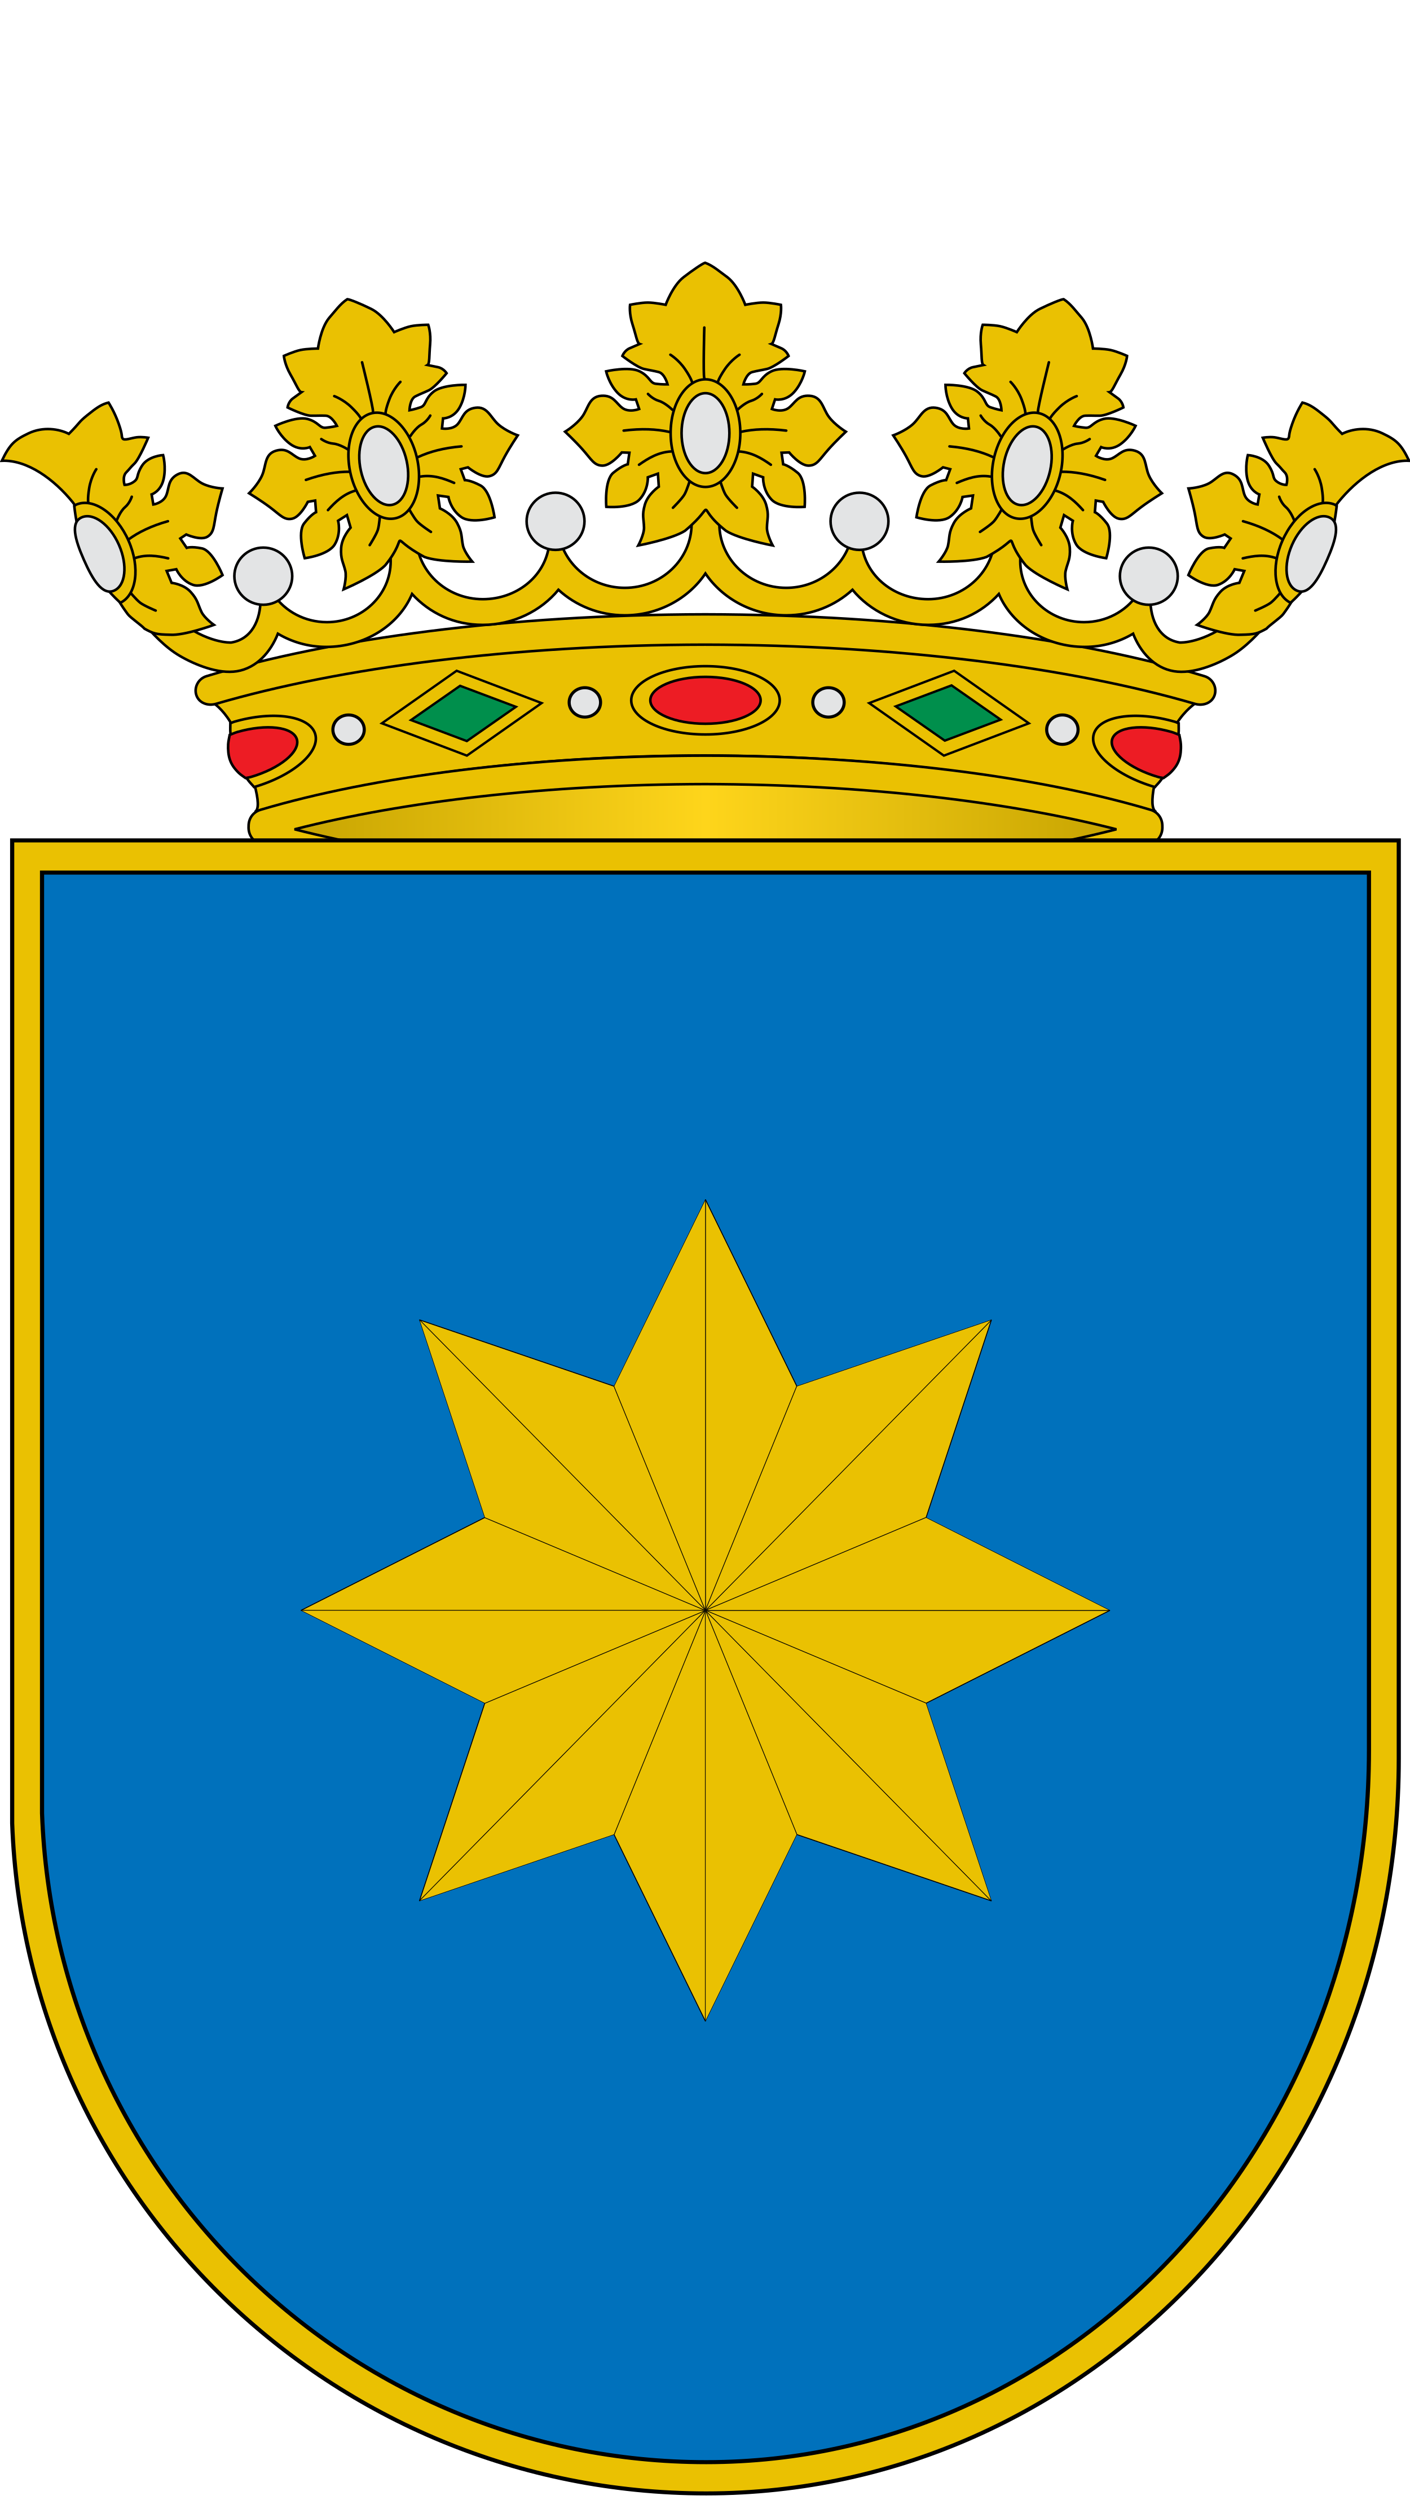
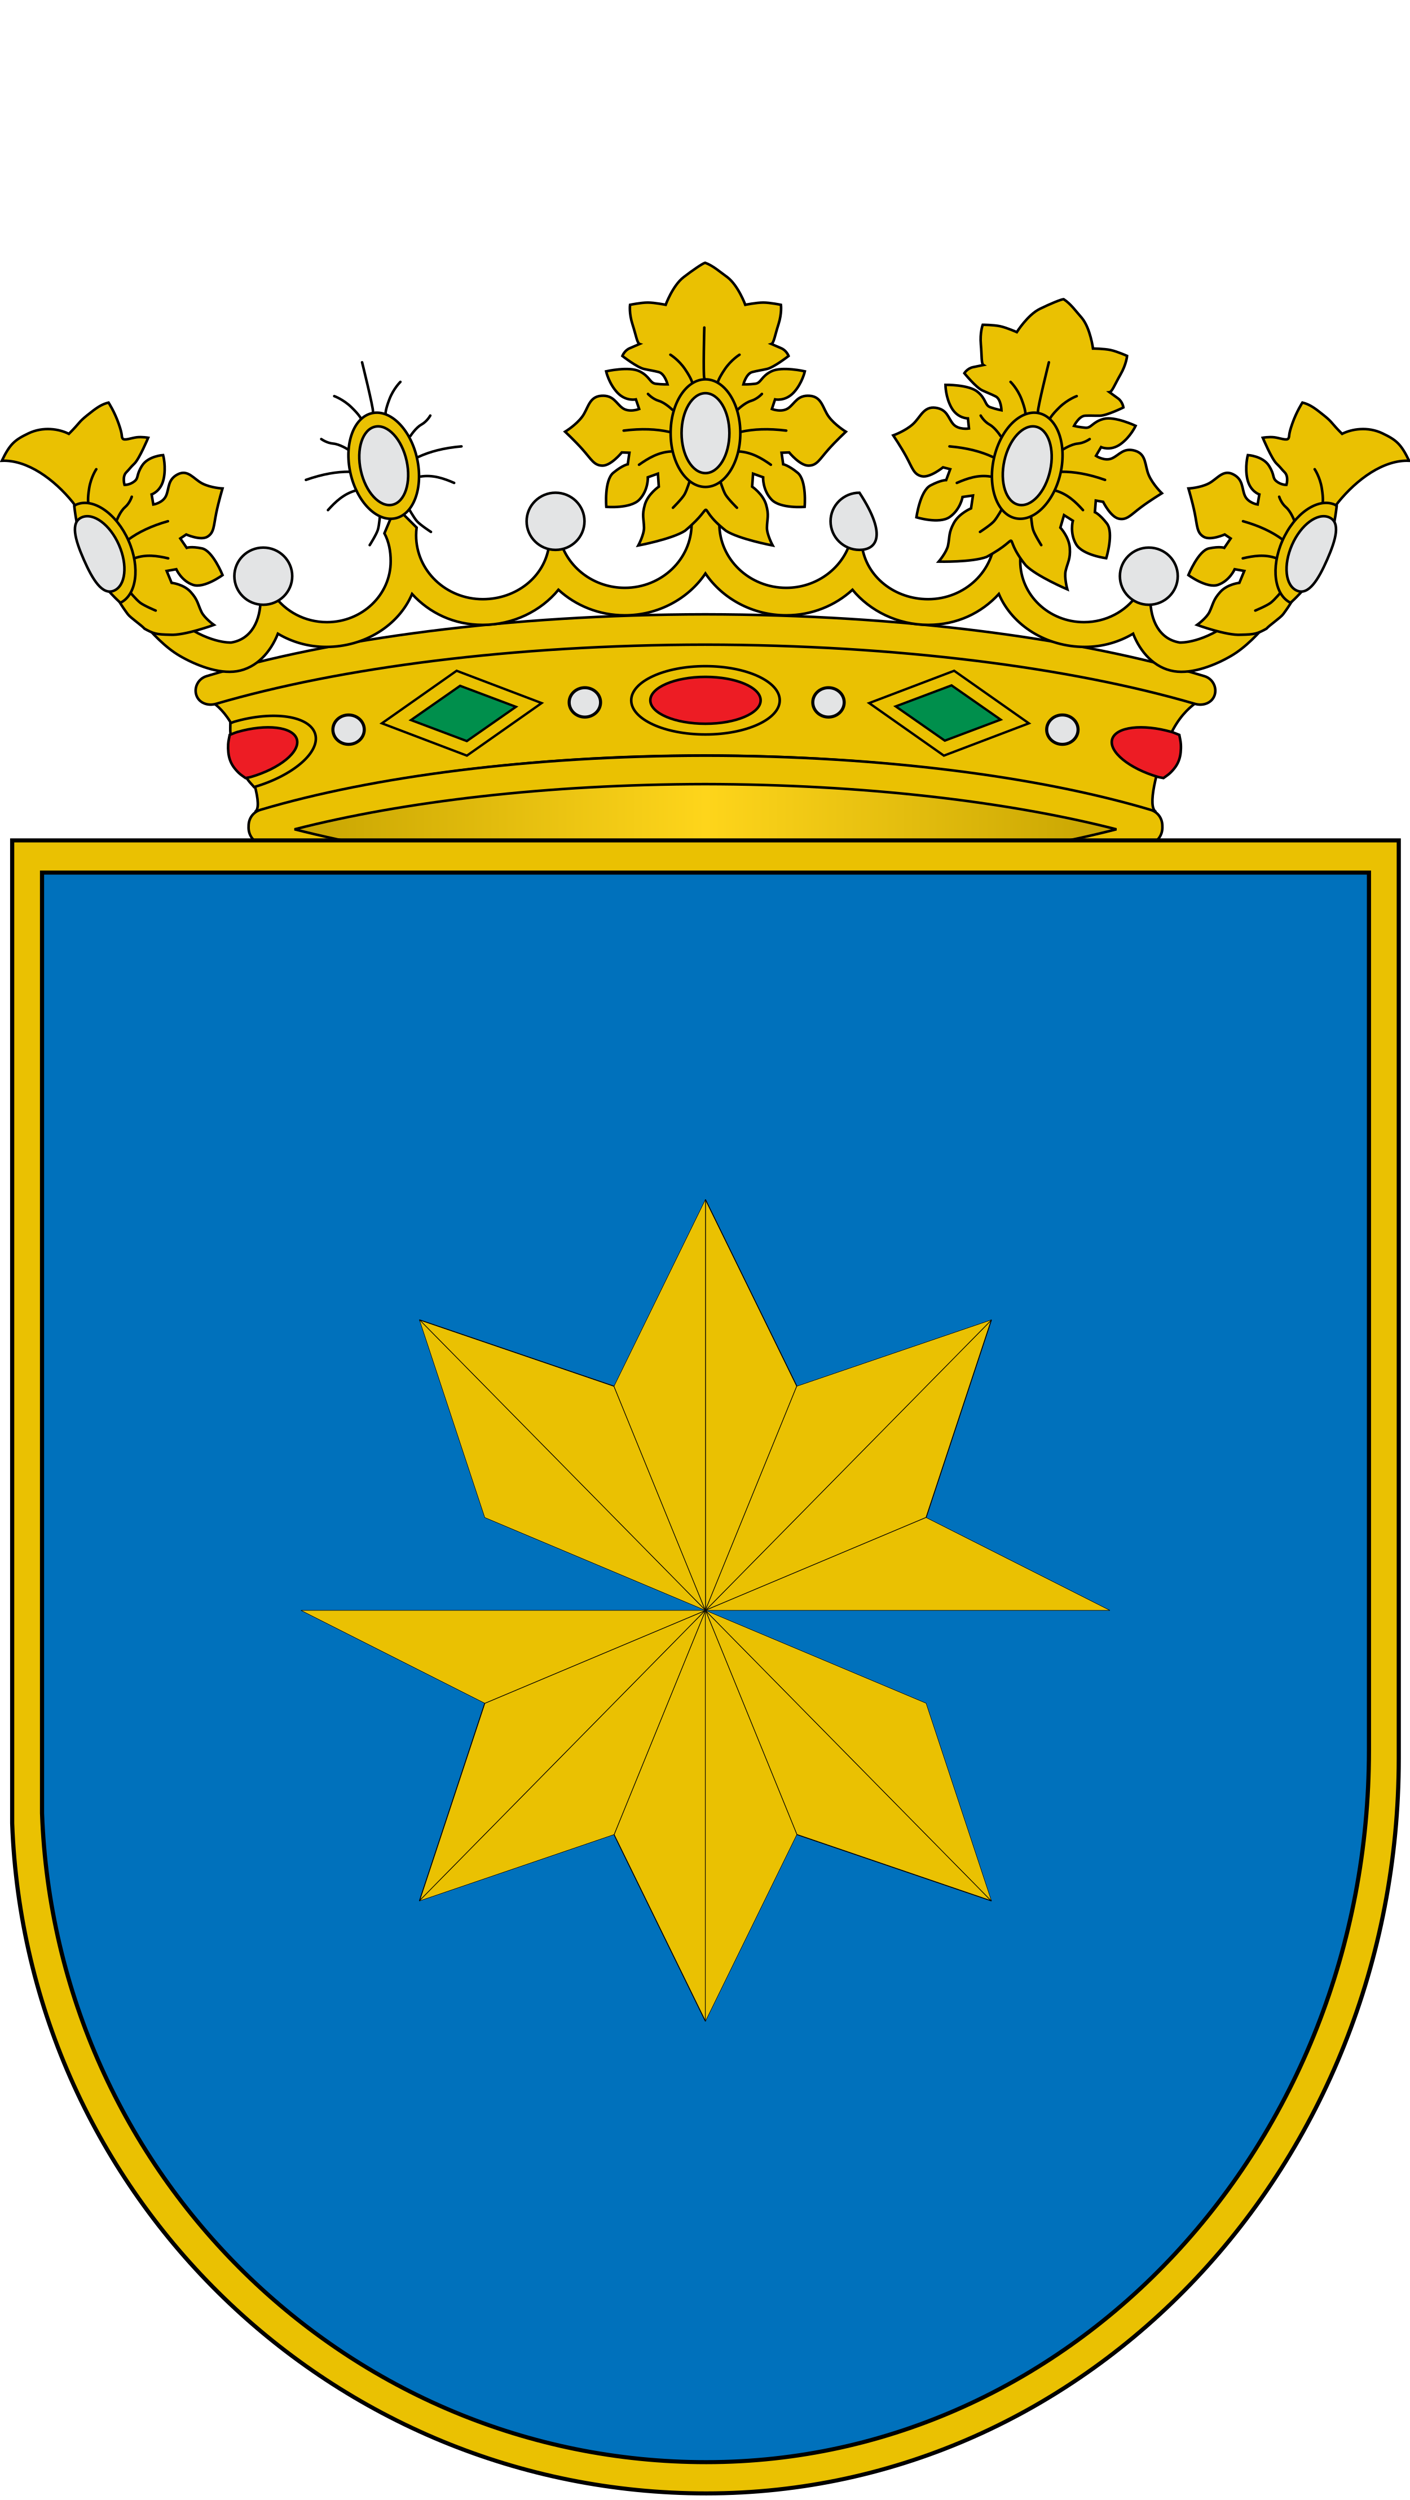
<svg xmlns="http://www.w3.org/2000/svg" xmlns:ns1="http://sodipodi.sourceforge.net/DTD/sodipodi-0.dtd" xmlns:ns2="http://www.inkscape.org/namespaces/inkscape" xmlns:ns4="http://ns.adobe.com/AdobeSVGViewerExtensions/3.0/" xmlns:xlink="http://www.w3.org/1999/xlink" width="550" height="975" id="svg6593" ns1:version="0.32" ns2:version="0.45.1" version="1.0" ns1:docbase="C:\Documents and Settings\HP_Administrator\My Documents\My Pictures" ns1:docname="Escudo de Alaejos.svg" ns2:output_extension="org.inkscape.output.svg.inkscape">
  <defs id="defs6595">
    <linearGradient id="linearGradient8135">
      <stop style="stop-color:#5d070b;stop-opacity:1;" offset="0" id="stop8137" />
      <stop id="stop8139" offset="0.5" style="stop-color:#ed1c24;stop-opacity:1;" />
      <stop style="stop-color:#5d070a;stop-opacity:1;" offset="1" id="stop8141" />
    </linearGradient>
    <linearGradient y2="700.106" x2="-136.183" y1="700.106" x1="-418.389" gradientTransform="matrix(1.177,0,0,1.177,1357.736,-538.661)" gradientUnits="userSpaceOnUse" id="linearGradient5466" xlink:href="#linearGradient8135" ns2:collect="always" />
    <linearGradient y2="700.106" x2="-136.183" y1="700.106" x1="-418.389" gradientTransform="matrix(1.177,0,0,1.177,698.501,-538.661)" gradientUnits="userSpaceOnUse" id="linearGradient16003" xlink:href="#linearGradient8135" ns2:collect="always" />
    <linearGradient y2="700.106" x2="-136.183" y1="700.106" x1="-418.389" gradientTransform="matrix(1.177,0,0,1.177,1357.736,-538.661)" gradientUnits="userSpaceOnUse" id="linearGradient25747" xlink:href="#linearGradient8135" ns2:collect="always" />
    <linearGradient y2="700.106" x2="-136.183" y1="700.106" x1="-418.389" gradientTransform="matrix(1.177,0,0,1.177,1357.736,-538.661)" gradientUnits="userSpaceOnUse" id="linearGradient19738" xlink:href="#linearGradient8135" ns2:collect="always" />
    <linearGradient y2="700.106" x2="-136.183" y1="700.106" x1="-418.389" gradientTransform="matrix(1.177,0,0,1.177,1362.501,-538.661)" gradientUnits="userSpaceOnUse" id="linearGradient19035" xlink:href="#linearGradient8135" ns2:collect="always" />
    <linearGradient y2="343.12" x2="416.203" y1="343.12" x1="133.797" gradientTransform="matrix(0.161,0,0,0.161,2557.986,1341.498)" gradientUnits="userSpaceOnUse" id="linearGradient18935" xlink:href="#linearGradient4476" ns2:collect="always" />
    <linearGradient y2="343.12" x2="416.203" y1="343.12" x1="133.797" gradientTransform="matrix(0.161,0,0,0.161,2557.986,1341.498)" gradientUnits="userSpaceOnUse" id="linearGradient18933" xlink:href="#linearGradient4476" ns2:collect="always" />
    <linearGradient y2="343.12" x2="416.203" y1="343.12" x1="133.797" gradientTransform="matrix(0.161,0,0,0.161,2557.986,1341.498)" gradientUnits="userSpaceOnUse" id="linearGradient18931" xlink:href="#linearGradient4476" ns2:collect="always" />
    <linearGradient y2="343.12" x2="416.203" y1="343.12" x1="133.797" gradientTransform="matrix(0.161,0,0,0.161,2557.986,1341.498)" gradientUnits="userSpaceOnUse" id="linearGradient18803" xlink:href="#linearGradient4476" ns2:collect="always" />
    <linearGradient y2="343.12" x2="416.203" y1="343.12" x1="133.797" gradientTransform="matrix(0.161,0,0,0.161,2557.986,1341.498)" gradientUnits="userSpaceOnUse" id="linearGradient18653" xlink:href="#linearGradient4476" ns2:collect="always" />
    <linearGradient y2="343.12" x2="416.203" y1="343.12" x1="133.797" gradientTransform="matrix(0.161,0,0,0.161,2557.986,1341.498)" gradientUnits="userSpaceOnUse" id="linearGradient18651" xlink:href="#linearGradient4476" ns2:collect="always" />
    <linearGradient y2="343.12" x2="416.203" y1="343.12" x1="133.797" gradientTransform="matrix(0.161,0,0,0.161,2557.986,1341.498)" gradientUnits="userSpaceOnUse" id="linearGradient18503" xlink:href="#linearGradient4476" ns2:collect="always" />
    <linearGradient y2="343.12" x2="416.203" y1="343.12" x1="133.797" gradientTransform="translate(10.214,484.986)" gradientUnits="userSpaceOnUse" id="linearGradient4200" xlink:href="#linearGradient4476" ns2:collect="always" />
    <linearGradient id="linearGradient4476">
      <stop id="stop4478" offset="0" style="stop-color:#c7a401;stop-opacity:1;" />
      <stop style="stop-color:#fed51b;stop-opacity:1;" offset="0.5" id="stop3321" />
      <stop id="stop4480" offset="1" style="stop-color:#c7a401;stop-opacity:1;" />
    </linearGradient>
    <linearGradient gradientTransform="translate(-3798.775,56.822)" y2="700.106" x2="-136.183" y1="700.106" x1="-418.389" gradientUnits="userSpaceOnUse" id="linearGradient11210" xlink:href="#linearGradient8135" ns2:collect="always" />
    <linearGradient id="linearGradient5441">
      <stop id="stop5443" offset="0" style="stop-color:#5d070b;stop-opacity:1;" />
      <stop style="stop-color:#ed1c24;stop-opacity:1;" offset="0.5" id="stop5445" />
      <stop id="stop5447" offset="1" style="stop-color:#5d070a;stop-opacity:1;" />
    </linearGradient>
    <linearGradient ns2:collect="always" xlink:href="#linearGradient8135" id="linearGradient7137" gradientUnits="userSpaceOnUse" gradientTransform="matrix(1.177,0,0,1.177,1357.736,-538.661)" x1="-418.389" y1="700.106" x2="-136.183" y2="700.106" />
    <linearGradient id="linearGradient3177">
      <stop style="stop-color:#403800;stop-opacity:1;" offset="0" id="stop3179" />
      <stop id="stop3181" offset="0.5" style="stop-color:#c8af00;stop-opacity:1;" />
      <stop style="stop-color:#403900;stop-opacity:1;" offset="1" id="stop3183" />
    </linearGradient>
    <linearGradient y2="343.12" x2="416.203" y1="343.12" x1="133.797" gradientTransform="translate(10.214,484.986)" gradientUnits="userSpaceOnUse" id="linearGradient3185" xlink:href="#linearGradient4476" ns2:collect="always" />
    <linearGradient id="linearGradient3187">
      <stop style="stop-color:#5d070b;stop-opacity:1;" offset="0" id="stop3189" />
      <stop id="stop3191" offset="0.5" style="stop-color:#ed1c24;stop-opacity:1;" />
      <stop style="stop-color:#5d070a;stop-opacity:1;" offset="1" id="stop3193" />
    </linearGradient>
    <linearGradient ns2:collect="always" xlink:href="#linearGradient8135" id="linearGradient3195" gradientUnits="userSpaceOnUse" gradientTransform="matrix(1.177,0,0,1.177,1357.736,-538.661)" x1="-418.389" y1="700.106" x2="-136.183" y2="700.106" />
    <linearGradient id="linearGradient8099">
      <stop style="stop-color:#403800;stop-opacity:1;" offset="0" id="stop8101" />
      <stop id="stop8103" offset="0.5" style="stop-color:#c8af00;stop-opacity:1;" />
      <stop style="stop-color:#403900;stop-opacity:1;" offset="1" id="stop8105" />
    </linearGradient>
    <linearGradient id="linearGradient2987">
      <stop style="stop-color:#5d070b;stop-opacity:1;" offset="0" id="stop2989" />
      <stop id="stop2991" offset="0.5" style="stop-color:#ed1c24;stop-opacity:1;" />
      <stop style="stop-color:#5d070a;stop-opacity:1;" offset="1" id="stop2993" />
    </linearGradient>
    <linearGradient ns2:collect="always" xlink:href="#linearGradient8135" id="linearGradient16273" gradientUnits="userSpaceOnUse" gradientTransform="matrix(1.177,0,0,1.177,1357.736,-538.661)" x1="-418.389" y1="700.106" x2="-136.183" y2="700.106" />
    <linearGradient id="linearGradient8086">
      <stop id="stop8088" offset="0" style="stop-color:#5d070b;stop-opacity:1;" />
      <stop style="stop-color:#ed1c24;stop-opacity:1;" offset="0.5" id="stop8090" />
      <stop id="stop8092" offset="1" style="stop-color:#5d070a;stop-opacity:1;" />
    </linearGradient>
    <clipPath id="id0">
      <path id="path19584" d="M 14186300,5152250 C 14186300,5152250 14378820,5683670 14655820,5960100 C 14932770,6236530 15134550,6393980 15317940,6457620 C 15501320,6521220 15561370,6529000 15786290,6564360 C 16011200,6599730 16324300,6799880 16324300,6799880 C 16324300,6799880 16231080,6355950 16039160,6146210 C 15847240,5936430 15696860,5756210 15255950,5542640 C 14815080,5329070 14716770,5332170 14507150,5292460 C 14297530,5252800 14186300,5152250 14186300,5152250 z " />
    </clipPath>
    <clipPath id="id1">
      <path id="path19587" d="M 14186300,5152250 C 14186300,5152250 14378820,5683670 14655820,5960100 C 14932770,6236530 15134550,6393980 15317940,6457620 C 15501320,6521220 15561370,6529000 15786290,6564360 C 16011200,6599730 16324300,6799880 16324300,6799880 C 16324300,6799880 16231080,6355950 16039160,6146210 C 15847240,5936430 15696860,5756210 15255950,5542640 C 14815080,5329070 14716770,5332170 14507150,5292460 C 14297530,5252800 14186300,5152250 14186300,5152250 z " />
    </clipPath>
    <clipPath id="id2">
      <path id="path19590" d="M 17905000,7712850 C 18073520,8364410 17965740,9360050 17380990,9792250 C 17019130,10059750 16677260,10107020 16376780,10183810 C 16076350,10260640 15880690,10357280 15880690,10357280 C 15880690,10357280 15826240,10281910 15860480,10024640 C 15894730,9767370 16336720,9229590 16750100,8823770 C 17163530,8417910 17586690,8075310 17705930,7942530 C 17825130,7809750 17905000,7712850 17905000,7712850 z " />
    </clipPath>
    <clipPath id="id3">
      <path id="path19593" d="M 17905000,7712850 C 18073520,8364410 17965740,9360050 17380990,9792250 C 17019130,10059750 16677260,10107020 16376780,10183810 C 16076350,10260640 15880690,10357280 15880690,10357280 C 15880690,10357280 15826240,10281910 15860480,10024640 C 15894730,9767370 16336720,9229590 16750100,8823770 C 17163530,8417910 17586690,8075310 17705930,7942530 C 17825130,7809750 17905000,7712850 17905000,7712850 z " />
    </clipPath>
    <clipPath id="id4">
      <path id="path19596" d="M 13581500,896020 C 13581500,896020 13507750,1005420 13521230,1217530 C 13534760,1429720 13520850,1667650 13394930,1871110 C 13269010,2074540 13179400,2188840 12963110,2342420 C 12746770,2496000 12613910,2641020 12613910,2641020 C 12613910,2641020 12628560,2567290 12600770,2333610 C 12572990,2099930 12639030,1767900 12788160,1522660 C 12937260,1277430 13088640,1169960 13240060,1062440 C 13391520,954890 13581500,896020 13581500,896020 z " />
    </clipPath>
    <clipPath id="id5">
      <path id="path19599" d="M 13581500,896020 C 13581500,896020 13507750,1005420 13521230,1217530 C 13534760,1429720 13520850,1667650 13394930,1871110 C 13269010,2074540 13179400,2188840 12963110,2342420 C 12746770,2496000 12613910,2641020 12613910,2641020 C 12613910,2641020 12628560,2567290 12600770,2333610 C 12572990,2099930 12639030,1767900 12788160,1522660 C 12937260,1277430 13088640,1169960 13240060,1062440 C 13391520,954890 13581500,896020 13581500,896020 z " />
    </clipPath>
    <clipPath id="id6">
      <path id="path19602" d="M 12245000,694180 C 12245000,694180 12263490,790010 12381440,894380 C 12499470,998800 12616520,1131070 12656750,1303380 C 12696940,1475740 12709610,1582390 12676310,1775590 C 12642970,1968740 12649000,2114030 12649000,2114030 C 12649000,2114030 12618150,2067620 12481420,1959330 C 12344650,1851050 12205760,1642340 12155920,1435950 C 12106030,1229640 12129340,1094410 12152690,959180 C 12176040,823950 12245000,694180 12245000,694180 z " />
    </clipPath>
    <clipPath id="id7">
      <path id="path19605" d="M 12245000,694180 C 12245000,694180 12263490,790010 12381440,894380 C 12499470,998800 12616520,1131070 12656750,1303380 C 12696940,1475740 12709610,1582390 12676310,1775590 C 12642970,1968740 12649000,2114030 12649000,2114030 C 12649000,2114030 12618150,2067620 12481420,1959330 C 12344650,1851050 12205760,1642340 12155920,1435950 C 12106030,1229640 12129340,1094410 12152690,959180 C 12176040,823950 12245000,694180 12245000,694180 z " />
    </clipPath>
    <clipPath id="id8">
      <path id="path19608" d="M 13855800,1063560 C 13855800,1063560 14144730,1236390 14395840,1520260 C 14646900,1804080 15009320,2125850 14902180,2599900 C 14794960,3074000 14653620,3080320 14614760,3339730 C 14575910,3599150 14626830,3770220 14626830,3770220 C 14626830,3770220 14383000,3523520 14206080,3269900 C 14029190,3016290 13814960,2784680 13855160,2317540 C 13895350,1850360 13925940,1717060 13919990,1487000 C 13914050,1256930 13855800,1063560 13855800,1063560 z " />
    </clipPath>
    <clipPath id="id9">
      <path id="path19611" d="M 13855800,1063560 C 13855800,1063560 14144730,1236390 14395840,1520260 C 14646900,1804080 15009320,2125850 14902180,2599900 C 14794960,3074000 14653620,3080320 14614760,3339730 C 14575910,3599150 14626830,3770220 14626830,3770220 C 14626830,3770220 14383000,3523520 14206080,3269900 C 14029190,3016290 13814960,2784680 13855160,2317540 C 13895350,1850360 13925940,1717060 13919990,1487000 C 13914050,1256930 13855800,1063560 13855800,1063560 z " />
    </clipPath>
    <clipPath id="id10">
      <path id="path19614" d="M 12394500,3395680 C 12394500,3395680 12811850,3944420 13034430,4022580 C 13256980,4100790 13528460,4187810 13791840,4105950 C 14055180,4024090 14274840,3982840 14458190,3975320 C 14641440,3967880 14933340,4076680 14933340,4076680 C 14933340,4076680 14623180,3565160 14279880,3435210 C 13444760,3119120 13136060,3552010 12394500,3395680 z " />
    </clipPath>
    <clipPath id="id11">
      <path id="path19617" d="M 12394500,3395680 C 12394500,3395680 12811850,3944420 13034430,4022580 C 13256980,4100790 13528460,4187810 13791840,4105950 C 14055180,4024090 14274840,3982840 14458190,3975320 C 14641440,3967880 14933340,4076680 14933340,4076680 C 14933340,4076680 14623180,3565160 14279880,3435210 C 13444760,3119120 13136060,3552010 12394500,3395680 z " />
    </clipPath>
    <clipPath id="id12">
      <path id="path19620" d="M 15415100,2266750 C 15415100,2266750 15072500,3067250 15040750,3598120 C 15009000,4128940 15121780,4606430 15384170,5019470 C 15646520,5432590 15990630,5524080 16064380,5797370 C 16138090,6070620 16184830,6344820 16184830,6344820 C 16184830,6344820 16436200,5568890 16450110,4989950 C 16464070,4411040 16475700,4097140 16285080,3557340 C 16094500,3017540 15910080,2839770 15741730,2656110 C 15573330,2472360 15415100,2266750 15415100,2266750 z " />
    </clipPath>
    <clipPath id="id13">
      <path id="path19623" d="M 15415100,2266750 C 15415100,2266750 15072500,3067250 15040750,3598120 C 15009000,4128940 15121780,4606430 15384170,5019470 C 15646520,5432590 15990630,5524080 16064380,5797370 C 16138090,6070620 16184830,6344820 16184830,6344820 C 16184830,6344820 16436200,5568890 16450110,4989950 C 16464070,4411040 16475700,4097140 16285080,3557340 C 16094500,3017540 15910080,2839770 15741730,2656110 C 15573330,2472360 15415100,2266750 15415100,2266750 z " />
    </clipPath>
    <clipPath id="id14">
      <path id="path19626" d="M 14778300,5948840 C 14778300,5948840 14744050,6582620 14863040,6978300 C 14982060,7373980 15020010,7603400 15258890,7816880 C 15497670,8030360 15592570,8094900 15840580,8240620 C 16088580,8386290 16176460,8311900 16311900,8459600 C 16447340,8607330 16408400,8576220 16408400,8576220 C 16408400,8576220 16456260,8159920 16268950,7694580 C 16081650,7229290 16018230,6996390 15541050,6629930 C 15063870,6263480 14778300,5948840 14778300,5948840 z " />
    </clipPath>
    <clipPath id="id15">
      <path id="path19629" d="M 14778300,5948840 C 14778300,5948840 14744050,6582620 14863040,6978300 C 14982060,7373980 15020010,7603400 15258890,7816880 C 15497670,8030360 15592570,8094900 15840580,8240620 C 16088580,8386290 16176460,8311900 16311900,8459600 C 16447340,8607330 16408400,8576220 16408400,8576220 C 16408400,8576220 16456260,8159920 16268950,7694580 C 16081650,7229290 16018230,6996390 15541050,6629930 C 15063870,6263480 14778300,5948840 14778300,5948840 z " />
    </clipPath>
    <clipPath id="id16">
      <path id="path19632" d="M 14817100,7359190 C 14817100,7359190 14642160,7744560 14622560,8108780 C 14602910,8472960 14617520,8681280 14798320,8973570 C 14979160,9265900 15078200,9394690 15304230,9636270 C 15530230,9877810 15634050,10047200 15634050,10047200 C 15634050,10047200 15922410,9912400 15899710,9442510 C 15877050,8972580 15772410,8747930 15509160,8323420 C 15245990,7899000 15032280,7786500 14933280,7657670 C 14834250,7528890 14817100,7359190 14817100,7359190 z " />
    </clipPath>
    <clipPath id="id17">
      <path id="path19635" d="M 14817100,7359190 C 14817100,7359190 14642160,7744560 14622560,8108780 C 14602910,8472960 14617520,8681280 14798320,8973570 C 14979160,9265900 15078200,9394690 15304230,9636270 C 15530230,9877810 15634050,10047200 15634050,10047200 C 15634050,10047200 15922410,9912400 15899710,9442510 C 15877050,8972580 15772410,8747930 15509160,8323420 C 15245990,7899000 15032280,7786500 14933280,7657670 C 14834250,7528890 14817100,7359190 14817100,7359190 z " />
    </clipPath>
    <clipPath id="id18">
      <path id="path19638" d="M 16890700,8377910 C 17051130,8942290 17125050,9845500 16795330,10364410 C 16616980,10645140 16241680,11040220 16241680,11040220 L 15958610,11235260 L 15003810,11419950 C 15003810,11419950 15606050,10073760 15963870,9583720 C 16246550,9196630 16555640,8723440 16890700,8377910 z " />
    </clipPath>
    <clipPath id="id19">
      <path id="path19641" d="M 16890700,8377910 C 17051130,8942290 17125050,9845500 16795330,10364410 C 16616980,10645140 16241680,11040220 16241680,11040220 L 15958610,11235260 L 15003810,11419950 C 15003810,11419950 15606050,10073760 15963870,9583720 C 16246550,9196630 16555640,8723440 16890700,8377910 z " />
    </clipPath>
    <clipPath id="id20">
      <path id="path19644" d="M 14636800,8617900 C 14636800,8617900 14385650,9019550 14363250,9378490 C 14340890,9737470 14358680,10016090 14444370,10272150 C 14638910,10853640 14843450,11133980 14920430,11806220 L 15473780,10842030 C 15577120,10440810 15364140,9664670 15147630,9293150 C 14931200,8921620 14636800,8617900 14636800,8617900 z " />
    </clipPath>
    <clipPath id="id21">
      <path id="path19647" d="M 14636800,8617900 C 14636800,8617900 14385650,9019550 14363250,9378490 C 14340890,9737470 14358680,10016090 14444370,10272150 C 14638910,10853640 14843450,11133980 14920430,11806220 L 15473780,10842030 C 15577120,10440810 15364140,9664670 15147630,9293150 C 14931200,8921620 14636800,8617900 14636800,8617900 z " />
    </clipPath>
    <clipPath id="id22">
      <path id="path19650" d="M 13618500,13165000 C 13618500,13165000 13805810,12765500 13672690,12491780 C 13539580,12218050 13341760,12063480 13349470,11467820 C 13357180,10870650 13447350,10464360 13763330,9899680 C 13842900,10347570 14249000,10667060 14353770,11133760 C 14426910,11459480 14354710,11848070 14303060,12103190 C 14251450,12358270 14197480,12646940 14197480,12646940 L 14020120,12926900 L 13761260,13161740 L 13618500,13165000 z " />
    </clipPath>
    <clipPath id="id23">
      <path id="path19653" d="M 13618500,13165000 C 13618500,13165000 13805810,12765500 13672690,12491780 C 13539580,12218050 13341760,12063480 13349470,11467820 C 13357180,10870650 13447350,10464360 13763330,9899680 C 13842900,10347570 14249000,10667060 14353770,11133760 C 14426910,11459480 14354710,11848070 14303060,12103190 C 14251450,12358270 14197480,12646940 14197480,12646940 L 14020120,12926900 L 13761260,13161740 L 13618500,13165000 z " />
    </clipPath>
    <clipPath id="id24">
      <path id="path19656" d="M 16911800,4552070 C 17345390,5195780 17459330,5991940 16999470,6647940 C 16741120,7016330 16428070,7174810 16365090,7270590 C 16302070,7366330 16252780,7413080 16252780,7413080 C 16252780,7413080 16069270,6920800 16119500,6571450 C 16169690,6222050 16299440,5856280 16466840,5457210 C 16634290,5058180 16733030,4904090 16787780,4768690 C 16842570,4633240 16911800,4552070 16911800,4552070 z " />
    </clipPath>
    <clipPath id="id25">
      <path id="path19659" d="M 16911800,4552070 C 17345390,5195780 17459330,5991940 16999470,6647940 C 16741120,7016330 16428070,7174810 16365090,7270590 C 16302070,7366330 16252780,7413080 16252780,7413080 C 16252780,7413080 16069270,6920800 16119500,6571450 C 16169690,6222050 16299440,5856280 16466840,5457210 C 16634290,5058180 16733030,4904090 16787780,4768690 C 16842570,4633240 16911800,4552070 16911800,4552070 z " />
    </clipPath>
    <clipPath id="id26">
      <path id="path19662" d="M 17887700,5978240 C 17887700,5978240 17888990,6904050 17620740,7339640 C 17352490,7775200 16983390,8024940 16713930,8236960 C 16444560,8448980 16244120,8612140 16244120,8612140 C 16244120,8612140 16218270,8082830 16362410,7610700 C 16506600,7138580 16710270,6943840 16986750,6740500 C 17263230,6537200 17467730,6334510 17588950,6243110 C 17710130,6151750 17887700,5978240 17887700,5978240 z " />
    </clipPath>
    <clipPath id="id27">
      <path id="path19665" d="M 17887700,5978240 C 17887700,5978240 17888990,6904050 17620740,7339640 C 17352490,7775200 16983390,8024940 16713930,8236960 C 16444560,8448980 16244120,8612140 16244120,8612140 C 16244120,8612140 16218270,8082830 16362410,7610700 C 16506600,7138580 16710270,6943840 16986750,6740500 C 17263230,6537200 17467730,6334510 17588950,6243110 C 17710130,6151750 17887700,5978240 17887700,5978240 z " />
    </clipPath>
    <clipPath id="id28">
      <path id="path19668" d="M 16131400,10733900 C 16493300,10524930 17177130,10811850 17580570,10736090 C 17710360,10711680 17898400,10679760 17898400,10679760 C 17898400,10679760 17808020,11060650 17432590,11353410 C 17057160,11646220 16677510,11850890 16242070,11856220 C 15806670,11861540 15665890,11747070 15424780,11712220 C 15183670,11677330 14841280,11936100 14841280,11936100 C 14876600,11810920 15057490,11382460 15155800,11297120 C 15439210,11051070 15806200,10921640 16131400,10733900 z " />
    </clipPath>
    <clipPath id="id29">
      <path id="path19671" d="M 16131400,10733900 C 16493300,10524930 17177130,10811850 17580570,10736090 C 17710360,10711680 17898400,10679760 17898400,10679760 C 17898400,10679760 17808020,11060650 17432590,11353410 C 17057160,11646220 16677510,11850890 16242070,11856220 C 15806670,11861540 15665890,11747070 15424780,11712220 C 15183670,11677330 14841280,11936100 14841280,11936100 C 14876600,11810920 15057490,11382460 15155800,11297120 C 15439210,11051070 15806200,10921640 16131400,10733900 z " />
    </clipPath>
    <clipPath id="id30">
      <path id="path19674" d="M 10942800,1832570 C 10942800,1832570 11069800,1869180 11268180,1791660 C 11466510,1713970 11697890,1654540 11930600,1711950 C 12163220,1769490 12299740,1819680 12512420,1978200 C 12725140,2136760 12904130,2218660 12904130,2218660 C 12904130,2218660 12829220,2227260 12614640,2325020 C 12400070,2422860 12062930,2461490 11783310,2394760 C 11503690,2328020 11354850,2216990 11205970,2106080 C 11057000,1995130 10942800,1832570 10942800,1832570 z " />
    </clipPath>
    <clipPath id="id31">
      <path id="path19677" d="M 10942800,1832570 C 10942800,1832570 11069800,1869180 11268180,1791660 C 11466510,1713970 11697890,1654540 11930600,1711950 C 12163220,1769490 12299740,1819680 12512420,1978200 C 12725140,2136760 12904130,2218660 12904130,2218660 C 12904130,2218660 12829220,2227260 12614640,2325020 C 12400070,2422860 12062930,2461490 11783310,2394760 C 11503690,2328020 11354850,2216990 11205970,2106080 C 11057000,1995130 10942800,1832570 10942800,1832570 z " />
    </clipPath>
    <clipPath id="id32">
      <path id="path19680" d="M 11216900,2958840 C 11216900,2958840 11343980,2922570 11470720,2751590 C 11597370,2580690 11761590,2407690 11989340,2333050 C 12217190,2258330 12359520,2228420 12624060,2249950 C 12888740,2271600 13084060,2246040 13084060,2246040 C 13084060,2246040 13025130,2293050 12895460,2489590 C 12765750,2686230 12500860,2897690 12228470,2989350 C 11955960,3081180 11770760,3066050 11585440,3050970 C 11400280,3035930 11216900,2958840 11216900,2958840 z " />
    </clipPath>
    <clipPath id="id33">
      <path id="path19683" d="M 11216900,2958840 C 11216900,2958840 11343980,2922570 11470720,2751590 C 11597370,2580690 11761590,2407690 11989340,2333050 C 12217190,2258330 12359520,2228420 12624060,2249950 C 12888740,2271600 13084060,2246040 13084060,2246040 C 13084060,2246040 13025130,2293050 12895460,2489590 C 12765750,2686230 12500860,2897690 12228470,2989350 C 11955960,3081180 11770760,3066050 11585440,3050970 C 11400280,3035930 11216900,2958840 11216900,2958840 z " />
    </clipPath>
    <clipPath id="id34">
      <path id="path19686" d="M 13692900,11728500 C 13692900,11728500 13262030,11754150 12961940,12027490 C 12661940,12300740 12570400,12382340 12449910,12878270 C 12329290,13374200 12409330,13429240 12336400,13605210 C 12263340,13781180 12303490,14017820 12303490,14017820 L 12492950,13824450 L 12673490,13615910 C 12673490,13615910 13309290,12963220 13424310,12807880 C 13630960,12528660 13546910,12202080 13651370,11898400 C 13683120,11806100 13692900,11728500 13692900,11728500 z " />
    </clipPath>
    <clipPath id="id35">
      <path id="path19689" d="M 13692900,11728500 C 13692900,11728500 13262030,11754150 12961940,12027490 C 12661940,12300740 12570400,12382340 12449910,12878270 C 12329290,13374200 12409330,13429240 12336400,13605210 C 12263340,13781180 12303490,14017820 12303490,14017820 L 12492950,13824450 L 12673490,13615910 C 12673490,13615910 13309290,12963220 13424310,12807880 C 13630960,12528660 13546910,12202080 13651370,11898400 C 13683120,11806100 13692900,11728500 13692900,11728500 z " />
    </clipPath>
    <clipPath id="id36">
      <path id="path19692" d="M 14450300,12388500 C 14777910,12129250 15496290,12313860 15884390,12180350 C 16009310,12137370 16190630,12078500 16190630,12078500 C 16190630,12078500 16156820,12468470 15828080,12812580 C 15499350,13156730 15153600,13414340 14723540,13482840 C 14293530,13551290 14137590,13458470 13893930,13458990 C 13650320,13459510 13127480,13474290 13127480,13474290 C 13144150,13345330 13482450,13186080 13567310,13087330 C 13811740,12802780 14155940,12621440 14450300,12388500 z " />
    </clipPath>
    <clipPath id="id37">
      <path id="path19695" d="M 14450300,12388500 C 14777910,12129250 15496290,12313860 15884390,12180350 C 16009310,12137370 16190630,12078500 16190630,12078500 C 16190630,12078500 16156820,12468470 15828080,12812580 C 15499350,13156730 15153600,13414340 14723540,13482840 C 14293530,13551290 14137590,13458470 13893930,13458990 C 13650320,13459510 13127480,13474290 13127480,13474290 C 13144150,13345330 13482450,13186080 13567310,13087330 C 13811740,12802780 14155940,12621440 14450300,12388500 z " />
    </clipPath>
    <clipPath id="id38">
      <path id="path19698" d="M 14684500,13624900 C 14684500,13624900 14440720,14050650 14009580,14218200 C 13578450,14385830 13448790,14437740 12880410,14310160 C 12312110,14182620 12296220,14073300 12079230,14058780 C 11862280,14044290 11832040,14013830 11832040,14013830 L 11838070,13976660 C 12328090,13650420 12854820,13458600 13444350,13353540 C 13834380,13284010 14126160,13534440 14489650,13581370 C 14600110,13595630 14684500,13624900 14684500,13624900 z " />
    </clipPath>
    <clipPath id="id39">
-       <path id="path19701" d="M 14684500,13624900 C 14684500,13624900 14440720,14050650 14009580,14218200 C 13578450,14385830 13448790,14437740 12880410,14310160 C 12312110,14182620 12296220,14073300 12079230,14058780 C 11862280,14044290 11832040,14013830 11832040,14013830 L 11838070,13976660 C 12328090,13650420 12854820,13458600 13444350,13353540 C 13834380,13284010 14126160,13534440 14489650,13581370 C 14600110,13595630 14684500,13624900 14684500,13624900 z " />
-     </clipPath>
+       </clipPath>
    <radialGradient id="path2192_2_" cx="1529.833" cy="8475.795" r="5.707" fx="1529.833" fy="8475.795" gradientTransform="matrix(1.209,-0.243,-0.232,-1.151,140.946,10197.65)" gradientUnits="userSpaceOnUse">
      <stop offset="0" style="stop-color:#E7D5D5" id="stop20" />
      <stop offset="1" style="stop-color:#CB133E" id="stop22" />
      <ns4:midPointStop offset="0" style="stop-color:#E7D5D5" />
      <ns4:midPointStop offset="0.5" style="stop-color:#E7D5D5" />
      <ns4:midPointStop offset="1" style="stop-color:#CB133E" />
    </radialGradient>
    <radialGradient id="path3069_2_" cx="2524.518" cy="-103.419" r="6.822" fx="2524.518" fy="-103.419" gradientTransform="matrix(-0.565,1.081,1.011,0.528,1629.165,-2629.345)" gradientUnits="userSpaceOnUse">
      <stop offset="0" style="stop-color:#B2DFC7" id="stop27" />
      <stop offset="1" style="stop-color:#178070" id="stop29" />
      <ns4:midPointStop offset="0" style="stop-color:#B2DFC7" />
      <ns4:midPointStop offset="0.5" style="stop-color:#B2DFC7" />
      <ns4:midPointStop offset="1" style="stop-color:#178070" />
    </radialGradient>
    <radialGradient id="path4075_2_" cx="-635.267" cy="6395.781" r="7.366" fx="-635.267" fy="6395.781" gradientTransform="matrix(1.019,0.495,0.45,-0.925,-2162.375,6304.508)" gradientUnits="userSpaceOnUse">
      <stop offset="0" style="stop-color:#FFFFFF" id="stop44" />
      <stop offset="1" style="stop-color:#BAC5D9" id="stop46" />
      <ns4:midPointStop offset="0" style="stop-color:#FFFFFF" />
      <ns4:midPointStop offset="0.5" style="stop-color:#FFFFFF" />
      <ns4:midPointStop offset="1" style="stop-color:#BAC5D9" />
    </radialGradient>
    <radialGradient id="path4968_2_" cx="-1775.726" cy="4487.051" r="7.365" fx="-1775.726" fy="4487.051" gradientTransform="matrix(0.676,0.705,0.742,-0.712,-1992.802,4506.995)" gradientUnits="userSpaceOnUse">
      <stop offset="0" style="stop-color:#FFFFFF" id="stop50" />
      <stop offset="1" style="stop-color:#BAC5D9" id="stop52" />
      <ns4:midPointStop offset="0" style="stop-color:#FFFFFF" />
      <ns4:midPointStop offset="0.5" style="stop-color:#FFFFFF" />
      <ns4:midPointStop offset="1" style="stop-color:#BAC5D9" />
    </radialGradient>
    <radialGradient id="path4980_2_" cx="-1170.28" cy="5270.895" r="7.366" fx="-1170.28" fy="5270.895" gradientTransform="matrix(0.838,0.667,0.64,-0.805,-2181.033,5082.397)" gradientUnits="userSpaceOnUse">
      <stop offset="0" style="stop-color:#FFFFFF" id="stop56" />
      <stop offset="1" style="stop-color:#BAC5D9" id="stop58" />
      <ns4:midPointStop offset="0" style="stop-color:#FFFFFF" />
      <ns4:midPointStop offset="0.5" style="stop-color:#FFFFFF" />
      <ns4:midPointStop offset="1" style="stop-color:#BAC5D9" />
    </radialGradient>
    <radialGradient id="path4984_2_" cx="-2527.178" cy="2148.782" r="7.366" fx="-2527.178" fy="2148.782" gradientTransform="matrix(0.229,0.724,0.981,-0.31,-1245.932,2566.882)" gradientUnits="userSpaceOnUse">
      <stop offset="0" style="stop-color:#FFFFFF" id="stop62" />
      <stop offset="1" style="stop-color:#BAC5D9" id="stop64" />
      <ns4:midPointStop offset="0" style="stop-color:#FFFFFF" />
      <ns4:midPointStop offset="0.5" style="stop-color:#FFFFFF" />
      <ns4:midPointStop offset="1" style="stop-color:#BAC5D9" />
    </radialGradient>
    <radialGradient id="path5908_2_" cx="494" cy="11174.952" r="8.317" fx="494" fy="11174.952" gradientTransform="matrix(1.191,0.119,5.41494e-2,-0.541,-1084.683,6089.93)" gradientUnits="userSpaceOnUse">
      <stop offset="0" style="stop-color:#60C1C2" id="stop72" />
      <stop offset="1" style="stop-color:#178070" id="stop74" />
      <ns4:midPointStop offset="0" style="stop-color:#60C1C2" />
      <ns4:midPointStop offset="0.5" style="stop-color:#60C1C2" />
      <ns4:midPointStop offset="1" style="stop-color:#178070" />
    </radialGradient>
    <radialGradient id="path7672_2_" cx="146.087" cy="8858.919" r="6.242" fx="146.087" fy="8858.919" gradientTransform="matrix(1,0,0,-0.912,-84.875,8200.468)" gradientUnits="userSpaceOnUse">
      <stop offset="0" style="stop-color:#EEA5BC" id="stop78" />
      <stop offset="1" style="stop-color:#CB133E" id="stop80" />
      <ns4:midPointStop offset="0" style="stop-color:#EEA5BC" />
      <ns4:midPointStop offset="0.5" style="stop-color:#EEA5BC" />
      <ns4:midPointStop offset="1" style="stop-color:#CB133E" />
    </radialGradient>
    <radialGradient id="path1377_2_" cx="256.619" cy="12191.223" r="11.37" fx="256.619" fy="12191.223" gradientTransform="matrix(1,0,0,-0.524,-84.875,6489.449)" gradientUnits="userSpaceOnUse">
      <stop offset="0" style="stop-color:#E7D5D5" id="stop85" />
      <stop offset="1" style="stop-color:#CB133E" id="stop87" />
      <ns4:midPointStop offset="0" style="stop-color:#E7D5D5" />
      <ns4:midPointStop offset="0.5" style="stop-color:#E7D5D5" />
      <ns4:midPointStop offset="1" style="stop-color:#CB133E" />
    </radialGradient>
    <radialGradient id="path1397_2_" cx="-2626.337" cy="2487.567" r="9.268" fx="-2626.337" fy="2487.567" gradientTransform="matrix(0.161,0.689,1.469,-0.342,-2989.568,2766.243)" gradientUnits="userSpaceOnUse">
      <stop offset="0" style="stop-color:#B2DFC7" id="stop93" />
      <stop offset="1" style="stop-color:#178070" id="stop95" />
      <ns4:midPointStop offset="0" style="stop-color:#B2DFC7" />
      <ns4:midPointStop offset="0.5" style="stop-color:#B2DFC7" />
      <ns4:midPointStop offset="1" style="stop-color:#178070" />
    </radialGradient>
    <radialGradient id="path6651_2_" cx="-385.31" cy="5694.019" r="6.176" fx="-385.31" fy="5694.019" gradientTransform="matrix(1.034,0.323,0.681,-2.181,-3306.07,12580.47)" gradientUnits="userSpaceOnUse">
      <stop offset="0" style="stop-color:#E7D5D5" id="stop99" />
      <stop offset="1" style="stop-color:#CB133E" id="stop101" />
      <ns4:midPointStop offset="0" style="stop-color:#E7D5D5" />
      <ns4:midPointStop offset="0.5" style="stop-color:#E7D5D5" />
      <ns4:midPointStop offset="1" style="stop-color:#CB133E" />
    </radialGradient>
    <radialGradient id="path9310_2_" cx="193.506" cy="4593.258" r="6.592" fx="193.506" fy="4593.258" gradientTransform="matrix(0.985,0.925,1.187,-1.264,-5313.163,5694.543)" gradientUnits="userSpaceOnUse">
      <stop offset="0" style="stop-color:#EEA5BC" id="stop119" />
      <stop offset="1" style="stop-color:#CB133E" id="stop121" />
      <ns4:midPointStop offset="0" style="stop-color:#EEA5BC" />
      <ns4:midPointStop offset="0.5" style="stop-color:#EEA5BC" />
      <ns4:midPointStop offset="1" style="stop-color:#CB133E" />
    </radialGradient>
    <radialGradient id="path4913_2_" cx="375.683" cy="8346.947" r="5.576" fx="375.683" fy="8346.947" gradientTransform="matrix(1,0,0,-1.03,-84.875,8715.566)" gradientUnits="userSpaceOnUse">
      <stop offset="0" style="stop-color:#E7D5D5" id="stop125" />
      <stop offset="1" style="stop-color:#CB133E" id="stop127" />
      <ns4:midPointStop offset="0" style="stop-color:#E7D5D5" />
      <ns4:midPointStop offset="0.5" style="stop-color:#E7D5D5" />
      <ns4:midPointStop offset="1" style="stop-color:#CB133E" />
    </radialGradient>
    <radialGradient id="path8412_2_" cx="-483.155" cy="5543.268" r="7.233" fx="-483.155" fy="5543.268" gradientTransform="matrix(0.991,0.559,0.751,-1.33,-3432.204,7686.312)" gradientUnits="userSpaceOnUse">
      <stop offset="0" style="stop-color:#B2DFC7" id="stop132" />
      <stop offset="1" style="stop-color:#178070" id="stop134" />
      <ns4:midPointStop offset="0" style="stop-color:#B2DFC7" />
      <ns4:midPointStop offset="0.5" style="stop-color:#B2DFC7" />
      <ns4:midPointStop offset="1" style="stop-color:#178070" />
    </radialGradient>
    <linearGradient ns2:collect="always" xlink:href="#linearGradient8135" id="linearGradient11102" gradientUnits="userSpaceOnUse" gradientTransform="matrix(1.175,0,0,1.239,1370.888,-6.409)" x1="-418.389" y1="700.106" x2="-136.183" y2="700.106" />
    <linearGradient ns2:collect="always" xlink:href="#linearGradient4476" id="linearGradient12635" gradientUnits="userSpaceOnUse" gradientTransform="translate(10.214,484.986)" x1="133.797" y1="343.12" x2="416.203" y2="343.12" />
    <linearGradient ns2:collect="always" xlink:href="#linearGradient4476" id="linearGradient12849" gradientUnits="userSpaceOnUse" gradientTransform="translate(10.214,484.986)" x1="133.797" y1="343.12" x2="416.203" y2="343.12" />
  </defs>
  <ns1:namedview id="base" pagecolor="#ffffff" bordercolor="#666666" borderopacity="1.0" ns2:pageopacity="0.0" ns2:pageshadow="2" ns2:zoom="1.627264" ns2:cx="138.20759" ns2:cy="486.23705" ns2:document-units="px" ns2:current-layer="layer1" ns2:window-width="1023" ns2:window-height="744" ns2:window-x="1" ns2:window-y="0" width="550px" height="975px" showguides="true" ns2:guide-bbox="true" />
  <g ns2:label="Capa 1" ns2:groupmode="layer" id="layer1" transform="translate(-769.768,-486.964)">
    <g id="g12750" transform="matrix(1,0,0,0.988,0.509,17.276)">
      <g ns2:label="Capa 1" id="g12143" transform="translate(879.02,-56.654)">
        <g transform="matrix(1.14,0,0,1.14,-159.718,61.474)" id="g6758">
          <path id="path9241" style="font-size:12px;fill:#eac102;fill-opacity:1;stroke:#000000;stroke-width:0.883;stroke-miterlimit:4;stroke-dasharray:none;stroke-opacity:1" d="M 284.706,674.39 C 223.93,674.508 169.381,682.126 130.985,693.95 C 134.175,692.436 129.459,678.873 125.494,668.651 C 120.698,656.286 113.657,654.461 113.657,654.461 C 156.106,641.922 219.196,633.077 284.963,632.994 C 350.754,633.077 414.169,641.635 456.623,654.174 C 456.623,654.174 448.227,656.919 443.434,669.285 C 439.47,679.506 436.243,692.436 439.438,693.95 C 401.047,682.126 345.478,674.508 284.706,674.39" ns1:nodetypes="ccscccccc" />
          <path id="path9243" style="font-size:12px;fill:#eac102;fill-opacity:1;stroke:#000000;stroke-width:0.883;stroke-miterlimit:4;stroke-dasharray:none;stroke-opacity:1" d="M 285.074,636.008 C 219.307,636.112 160.217,643.937 117.768,656.496 C 114.938,657.344 111.945,656.234 111.028,653.557 C 110.111,650.875 111.634,647.798 114.464,646.93 C 157.096,633.854 217.71,625.644 285.088,625.506 C 352.482,625.629 413.327,633.854 455.964,646.93 C 458.794,647.798 460.318,650.875 459.4,653.557 C 458.478,656.234 455.485,657.344 452.66,656.496 C 410.206,643.937 350.865,636.112 285.074,636.008" />
          <path id="path9245" style="font-size:12px;fill:#eac102;fill-opacity:1;stroke:#000000;stroke-width:0.883;stroke-miterlimit:4;stroke-dasharray:none;stroke-opacity:1" d="M 285.324,585.405 L 291.08,586.486 C 290.152,588.865 289.96,591.465 289.96,594.203 C 289.96,606.404 300.216,616.332 312.841,616.332 C 322.975,616.332 331.606,609.918 334.57,601.057 C 334.903,601.292 336.753,593.054 337.708,593.154 C 338.509,593.24 338.424,601.713 338.72,601.56 C 340.185,612.718 350.16,620.267 361.39,620.267 C 373.996,620.267 384.219,610.392 384.219,598.166 C 384.219,597.257 384.168,596.347 384.046,595.466 L 391.211,588.21 L 395.06,597.458 C 393.529,600.363 392.92,603.623 392.92,607.117 C 392.92,618.783 402.684,628.218 414.738,628.218 C 422.32,628.218 428.979,624.489 432.89,618.831 L 437.474,612.871 L 437.441,620.181 C 437.441,627.523 440.476,634.11 447.487,635.273 C 447.487,635.273 455.537,635.781 466.2,627.222 C 476.872,618.663 482.749,611.574 482.749,611.574 L 483.667,620.147 C 483.667,620.147 474.812,634.144 465.169,639.849 C 459.901,642.99 451.898,646.278 445.534,645.215 C 438.8,644.1 434.004,638.581 431.532,632.219 C 426.731,635.106 421.065,636.791 414.996,636.791 C 401.954,636.791 390.232,629.481 385.596,618.476 C 379.597,625.092 371.243,629.161 361.446,629.161 C 351.031,629.161 341.492,624.369 335.512,617.007 C 329.635,622.478 321.645,625.853 312.841,625.853 C 301.312,625.853 291.028,620.08 285.198,611.368 C 279.377,620.08 269.102,625.853 257.591,625.853 C 248.792,625.853 240.784,622.478 234.902,617.007 C 228.946,624.369 219.388,629.161 208.977,629.161 C 199.176,629.161 190.821,625.092 184.818,618.476 C 180.186,629.481 168.47,636.791 155.423,636.791 C 149.349,636.791 143.706,635.106 138.911,632.219 C 136.415,638.581 131.619,644.1 124.904,645.215 C 118.54,646.278 110.536,642.99 105.254,639.849 C 95.607,634.144 86.761,620.147 86.761,620.147 L 87.688,611.574 C 87.688,611.574 93.57,618.663 104.224,627.222 C 114.896,635.795 122.937,635.273 122.937,635.273 C 129.947,634.11 132.977,627.523 132.977,620.181 L 132.944,612.871 L 137.529,618.831 C 141.435,624.489 148.117,628.218 155.685,628.218 C 167.734,628.218 177.498,618.783 177.498,607.117 C 177.498,603.623 176.885,600.363 175.354,597.458 L 179.203,588.21 L 186.377,595.466 C 186.27,596.347 186.204,597.257 186.204,598.166 C 186.204,610.392 196.413,620.267 209.029,620.267 C 220.277,620.267 230.233,612.718 231.699,601.56 C 232.013,601.713 231.929,593.24 232.725,593.154 C 233.671,593.054 235.535,601.292 235.848,601.057 C 238.831,609.918 247.448,616.332 257.615,616.332 C 270.236,616.332 280.458,606.404 280.458,594.203 C 280.458,591.465 280.299,588.865 279.358,586.486 L 285.324,585.405" />
          <path id="path9247" style="font-size:12px;fill:#e3e4e5;fill-opacity:1;stroke:#000000;stroke-width:0.883;stroke-miterlimit:4;stroke-dasharray:none;stroke-opacity:1" d="M 124.012,612.282 C 124.012,606.831 128.447,602.397 133.899,602.397 C 139.378,602.397 143.812,606.831 143.812,612.282 C 143.812,617.763 139.378,622.197 133.899,622.197 C 128.447,622.197 124.012,617.763 124.012,612.282" />
          <path d="M 224.012,593.282 C 224.012,587.831 228.447,583.397 233.899,583.397 C 239.378,583.397 243.812,587.831 243.812,593.282 C 243.812,598.763 239.378,603.197 233.899,603.197 C 228.447,603.197 224.012,598.763 224.012,593.282" style="font-size:12px;fill:#e3e4e5;fill-opacity:1;stroke:#000000;stroke-width:0.883;stroke-miterlimit:4;stroke-dasharray:none;stroke-opacity:1" id="path9249" />
          <path d="M 427.012,612.282 C 427.012,606.831 431.447,602.397 436.899,602.397 C 442.378,602.397 446.812,606.831 446.812,612.282 C 446.812,617.763 442.378,622.197 436.899,622.197 C 431.447,622.197 427.012,617.763 427.012,612.282" style="font-size:12px;fill:#e3e4e5;fill-opacity:1;stroke:#000000;stroke-width:0.883;stroke-miterlimit:4;stroke-dasharray:none;stroke-opacity:1" id="path9251" />
-           <path id="path9253" style="font-size:12px;fill:#e3e4e5;fill-opacity:1;stroke:#000000;stroke-width:0.883;stroke-miterlimit:4;stroke-dasharray:none;stroke-opacity:1" d="M 328.012,593.282 C 328.012,587.831 332.447,583.397 337.899,583.397 C 343.378,583.397 347.812,587.831 347.812,593.282 C 347.812,598.763 343.378,603.197 337.899,603.197 C 332.447,603.197 328.012,598.763 328.012,593.282" />
+           <path id="path9253" style="font-size:12px;fill:#e3e4e5;fill-opacity:1;stroke:#000000;stroke-width:0.883;stroke-miterlimit:4;stroke-dasharray:none;stroke-opacity:1" d="M 328.012,593.282 C 328.012,587.831 332.447,583.397 337.899,583.397 C 347.812,598.763 343.378,603.197 337.899,603.197 C 332.447,603.197 328.012,598.763 328.012,593.282" />
          <path style="fill:#eac102;fill-opacity:1;fill-rule:evenodd;stroke:#000000;stroke-width:0.883;stroke-linecap:butt;stroke-linejoin:miter;stroke-miterlimit:4;stroke-dasharray:none;stroke-opacity:1" d="M 285.089,503.767 C 284.199,504.033 280.864,506.299 277.683,508.799 C 273.978,511.709 271.589,518.33 271.589,518.33 C 271.589,518.33 267.845,517.549 265.464,517.549 C 263.083,517.549 259.402,518.33 259.402,518.33 C 259.402,518.33 259.007,521.237 260.245,525.111 C 261.483,528.985 261.81,531.601 262.683,531.892 C 262.683,531.892 261.16,532.567 259.308,533.361 C 257.456,534.155 256.777,536.049 256.777,536.049 C 256.777,536.049 261.801,540.019 264.183,540.549 C 266.564,541.078 267.066,541.082 269.183,541.611 C 271.3,542.14 272.245,545.892 272.245,545.892 C 272.245,545.892 270.331,545.938 268.214,545.674 C 266.097,545.409 266.265,543.168 262.652,541.361 C 259.038,539.554 251.214,541.361 251.214,541.361 C 251.214,541.361 252.116,545.53 255.027,548.705 C 257.937,551.88 261.402,551.08 261.402,551.08 L 262.527,554.424 C 262.527,554.424 259.042,555.762 256.777,554.049 C 254.55,552.365 253.731,549.565 249.62,549.83 C 245.323,550.106 245.143,554.169 243.027,557.08 C 240.91,559.99 237.183,562.267 237.183,562.267 C 237.183,562.267 240.703,565.61 243.214,568.486 C 246.234,571.945 247.116,574.017 250.027,574.017 C 252.937,574.017 256.589,569.455 256.589,569.455 L 259.183,569.549 L 258.62,573.549 C 258.62,573.549 256.858,573.84 253.683,576.486 C 250.508,579.132 251.277,588.299 251.277,588.299 C 251.277,588.299 259.551,589.018 262.589,585.799 C 265.719,582.482 265.495,578.049 265.495,578.049 L 268.933,576.799 L 269.245,581.299 C 269.245,581.299 265.522,583.844 264.464,587.549 C 263.406,591.253 264.122,592.329 264.183,595.486 C 264.229,597.895 262.214,601.674 262.214,601.674 C 262.214,601.674 273.716,599.49 278.214,596.58 C 290.182,586.412 280.663,587.386 292.214,596.58 C 296.712,599.49 308.214,601.674 308.214,601.674 C 308.214,601.674 306.199,597.895 306.245,595.486 C 306.306,592.329 307.022,591.253 305.964,587.549 C 304.906,583.844 301.183,581.299 301.183,581.299 L 301.495,576.799 L 304.933,578.049 C 304.933,578.049 304.709,582.482 307.839,585.799 C 310.877,589.018 319.152,588.299 319.152,588.299 C 319.152,588.299 319.921,579.132 316.745,576.486 C 313.57,573.84 311.808,573.549 311.808,573.549 L 311.245,569.549 L 313.839,569.455 C 313.839,569.455 317.522,574.017 320.433,574.017 C 323.343,574.017 324.194,571.945 327.214,568.486 C 329.725,565.61 333.245,562.267 333.245,562.267 C 333.245,562.267 329.518,559.99 327.402,557.08 C 325.285,554.169 325.105,550.106 320.808,549.83 C 316.697,549.565 315.878,552.365 313.652,554.049 C 311.387,555.762 307.933,554.424 307.933,554.424 L 309.027,551.08 C 309.027,551.08 312.491,551.88 315.402,548.705 C 318.312,545.53 319.214,541.361 319.214,541.361 C 319.214,541.361 311.39,539.554 307.777,541.361 C 304.163,543.168 304.331,545.409 302.214,545.674 C 300.097,545.938 298.183,545.892 298.183,545.892 C 298.183,545.892 299.129,542.14 301.245,541.611 C 303.362,541.082 303.864,541.078 306.245,540.549 C 308.627,540.019 313.652,536.049 313.652,536.049 C 313.652,536.049 312.973,534.155 311.12,533.361 C 309.268,532.567 307.745,531.892 307.745,531.892 C 308.618,531.601 308.945,528.985 310.183,525.111 C 311.421,521.237 311.027,518.33 311.027,518.33 C 311.027,518.33 307.345,517.549 304.964,517.549 C 302.583,517.549 298.839,518.33 298.839,518.33 C 298.839,518.33 296.45,511.709 292.745,508.799 C 290.319,507.055 287.848,504.774 285.089,503.767 z " id="path9255" ns1:nodetypes="cscscscscsscsscsccssscsscccscscccssccccsscccscscccsscsssccscsscsscscscsccc" />
          <path style="fill:none;fill-rule:evenodd;stroke:#000000;stroke-width:0.883;stroke-linecap:round;stroke-linejoin:miter;stroke-miterlimit:4;stroke-dasharray:none;stroke-opacity:1" d="M 279.995,578.753 C 279.995,578.753 278.9,582.475 278.024,584.008 C 277.148,585.541 274.083,588.607 274.083,588.607" id="path9257" />
          <path style="fill:none;fill-rule:evenodd;stroke:#000000;stroke-width:0.883;stroke-linecap:round;stroke-linejoin:miter;stroke-miterlimit:4;stroke-dasharray:none;stroke-opacity:1" d="M 273.426,569.117 C 269.112,569.363 265.669,571.428 262.477,573.716" id="path9259" ns1:nodetypes="cc" />
          <path style="fill:none;fill-rule:evenodd;stroke:#000000;stroke-width:0.883;stroke-linecap:round;stroke-linejoin:miter;stroke-miterlimit:4;stroke-dasharray:none;stroke-opacity:1" d="M 272.769,562.329 C 268.42,561.35 263.321,561.12 257.221,561.891" id="path9261" ns1:nodetypes="cc" />
          <path style="fill:none;fill-rule:evenodd;stroke:#000000;stroke-width:0.883;stroke-linecap:round;stroke-linejoin:miter;stroke-miterlimit:4;stroke-dasharray:none;stroke-opacity:1" d="M 273.864,554.665 C 273.864,554.665 271.455,552.256 269.265,551.599 C 267.075,550.942 265.543,549.191 265.543,549.191" id="path9263" />
          <path style="fill:none;fill-rule:evenodd;stroke:#000000;stroke-width:0.883;stroke-linecap:round;stroke-linejoin:miter;stroke-miterlimit:4;stroke-dasharray:none;stroke-opacity:1" d="M 284.813,543.716 C 284.375,542.621 284.813,526.198 284.813,526.198" id="path9265" />
          <path style="fill:none;fill-rule:evenodd;stroke:#000000;stroke-width:0.883;stroke-linecap:round;stroke-linejoin:miter;stroke-miterlimit:4;stroke-dasharray:none;stroke-opacity:1" d="M 280.652,545.249 C 280.652,545.249 280.503,544.039 278.243,540.65 C 276.053,537.366 273.207,535.614 273.207,535.614" id="path9267" ns1:nodetypes="czc" />
          <path id="path9269" d="M 290.068,578.753 C 290.068,578.753 291.163,582.475 292.039,584.008 C 292.915,585.541 295.98,588.607 295.98,588.607" style="fill:none;fill-rule:evenodd;stroke:#000000;stroke-width:0.883;stroke-linecap:round;stroke-linejoin:miter;stroke-miterlimit:4;stroke-dasharray:none;stroke-opacity:1" />
          <path ns1:nodetypes="cc" id="path9271" d="M 296.637,569.117 C 300.951,569.363 304.394,571.428 307.586,573.716" style="fill:none;fill-rule:evenodd;stroke:#000000;stroke-width:0.883;stroke-linecap:round;stroke-linejoin:miter;stroke-miterlimit:4;stroke-dasharray:none;stroke-opacity:1" />
          <path ns1:nodetypes="cc" id="path9273" d="M 297.294,562.329 C 301.643,561.35 306.742,561.12 312.842,561.891" style="fill:none;fill-rule:evenodd;stroke:#000000;stroke-width:0.883;stroke-linecap:round;stroke-linejoin:miter;stroke-miterlimit:4;stroke-dasharray:none;stroke-opacity:1" />
          <path id="path9275" d="M 296.199,554.665 C 296.199,554.665 298.608,552.256 300.798,551.599 C 302.988,550.942 304.521,549.191 304.521,549.191" style="fill:none;fill-rule:evenodd;stroke:#000000;stroke-width:0.883;stroke-linecap:round;stroke-linejoin:miter;stroke-miterlimit:4;stroke-dasharray:none;stroke-opacity:1" />
          <path ns1:nodetypes="czc" id="path9277" d="M 289.411,545.249 C 289.411,545.249 289.56,544.039 291.82,540.65 C 294.01,537.366 296.856,535.614 296.856,535.614" style="fill:none;fill-rule:evenodd;stroke:#000000;stroke-width:0.883;stroke-linecap:round;stroke-linejoin:miter;stroke-miterlimit:4;stroke-dasharray:none;stroke-opacity:1" />
          <path d="M 273.29,562.752 C 273.29,552.449 278.626,544.138 285.203,544.138 C 291.78,544.138 297.138,552.449 297.138,562.752 C 297.138,573.063 291.802,581.402 285.203,581.402 C 278.626,581.402 273.29,573.063 273.29,562.752" style="font-size:12px;fill:#eac102;fill-opacity:1;stroke:#000000;stroke-width:0.883;stroke-miterlimit:4;stroke-dasharray:none;stroke-opacity:1" id="path9279" />
          <path id="path9281" style="font-size:12px;fill:#e3e4e5;fill-opacity:1;stroke:#000000;stroke-width:0.883;stroke-miterlimit:4;stroke-dasharray:none;stroke-opacity:1" d="M 277.031,562.756 C 277.031,555.104 280.693,548.931 285.206,548.931 C 289.72,548.931 293.397,555.104 293.397,562.756 C 293.397,570.415 289.735,576.609 285.206,576.609 C 280.693,576.609 277.031,570.415 277.031,562.756" />
          <path ns1:nodetypes="cscscscscsscsscsccssscsscccscscccssccccsscccscscccsscsssccscsscsscscscsccc" id="path9283" d="M 407.758,516.38 C 406.849,516.454 403.175,517.972 399.599,519.75 C 395.434,521.821 391.737,527.791 391.737,527.791 C 391.737,527.791 388.321,526.246 386.042,525.749 C 383.764,525.253 380.075,525.248 380.075,525.248 C 380.075,525.248 379.078,528.006 379.437,532.049 C 379.797,536.093 379.552,538.717 380.325,539.184 C 380.325,539.184 378.724,539.525 376.783,539.914 C 374.841,540.303 373.788,542.012 373.788,542.012 C 373.788,542.012 377.75,546.94 379.916,547.954 C 382.082,548.968 382.562,549.077 384.474,550.035 C 386.387,550.994 386.493,554.857 386.493,554.857 C 386.493,554.857 384.651,554.503 382.682,553.803 C 380.713,553.102 381.351,550.948 378.278,548.428 C 375.205,545.909 367.333,546.042 367.333,546.042 C 367.333,546.042 367.308,550.303 369.417,554.013 C 371.526,557.722 375.011,557.663 375.011,557.663 L 375.375,561.165 C 375.375,561.165 371.755,561.745 369.953,559.599 C 368.181,557.489 367.994,554.583 364.004,553.984 C 359.833,553.357 358.795,557.289 356.15,559.691 C 353.504,562.093 349.453,563.54 349.453,563.54 C 349.453,563.54 352.109,567.541 353.899,570.875 C 356.052,574.884 356.454,577.093 359.239,577.701 C 362.025,578.308 366.491,574.612 366.491,574.612 L 368.953,575.245 L 367.563,579.036 C 367.563,579.036 365.814,578.953 362.212,580.876 C 358.61,582.798 357.393,591.915 357.393,591.915 C 357.393,591.915 365.158,594.344 368.751,591.833 C 372.452,589.245 373.183,584.867 373.183,584.867 L 376.738,584.363 L 376.079,588.825 C 376.079,588.825 371.974,590.535 370.172,593.934 C 368.37,597.332 368.826,598.533 368.212,601.63 C 367.743,603.994 365.01,607.265 365.01,607.265 C 365.01,607.265 376.481,607.532 381.405,605.627 C 395.024,598.189 385.707,597.154 394.802,608.548 C 398.486,612.33 409.027,616.863 409.027,616.863 C 409.027,616.863 407.904,612.751 408.462,610.407 C 409.193,607.335 410.107,606.433 409.884,602.593 C 409.66,598.753 406.64,595.489 406.64,595.489 L 407.898,591.157 L 410.921,593.096 C 410.921,593.096 409.763,597.381 412.051,601.275 C 414.272,605.054 422.343,606.078 422.343,606.078 C 422.343,606.078 425.032,597.282 422.557,594.034 C 420.083,590.786 418.458,590.134 418.458,590.134 L 418.772,586.108 L 421.274,586.558 C 421.274,586.558 423.827,591.784 426.612,592.392 C 429.397,592.999 430.652,591.151 434.279,588.402 C 437.295,586.116 441.376,583.585 441.376,583.585 C 441.376,583.585 438.294,580.583 436.889,577.297 C 435.483,574.012 436.177,570.005 432.124,568.838 C 428.247,567.721 426.866,570.286 424.377,571.466 C 421.845,572.668 418.825,570.639 418.825,570.639 L 420.584,567.601 C 420.584,567.601 423.729,569.105 427.19,566.61 C 430.652,564.115 432.403,560.231 432.403,560.231 C 432.403,560.231 425.301,556.833 421.458,557.844 C 417.616,558.856 417.299,561.08 415.217,560.897 C 413.135,560.714 411.313,560.27 411.313,560.27 C 411.313,560.27 413.017,556.801 415.155,556.726 C 417.294,556.65 417.775,556.751 420.166,556.731 C 422.558,556.711 428.212,553.88 428.212,553.88 C 428.212,553.88 427.966,551.888 426.362,550.726 C 424.759,549.564 423.446,548.586 423.446,548.586 C 424.343,548.484 425.213,545.996 427.223,542.469 C 429.233,538.943 429.475,536.02 429.475,536.02 C 429.475,536.02 426.119,534.488 423.84,533.992 C 421.562,533.495 417.813,533.477 417.813,533.477 C 417.813,533.477 416.937,526.51 414.012,522.893 C 412.062,520.683 410.184,517.939 407.758,516.38 z " style="fill:#eac102;fill-opacity:1;fill-rule:evenodd;stroke:#000000;stroke-width:0.883;stroke-linecap:butt;stroke-linejoin:miter;stroke-miterlimit:4;stroke-dasharray:none;stroke-opacity:1" />
          <path id="path9285" d="M 386.908,588.58 C 386.908,588.58 385.067,591.989 383.902,593.304 C 382.738,594.619 379.151,596.974 379.151,596.974" style="fill:none;fill-rule:evenodd;stroke:#000000;stroke-width:0.883;stroke-linecap:round;stroke-linejoin:miter;stroke-miterlimit:4;stroke-dasharray:none;stroke-opacity:1" />
          <path ns1:nodetypes="cc" id="path9287" d="M 382.674,577.796 C 378.494,577.136 374.76,578.435 371.217,580.004" style="fill:none;fill-rule:evenodd;stroke:#000000;stroke-width:0.883;stroke-linecap:round;stroke-linejoin:miter;stroke-miterlimit:4;stroke-dasharray:none;stroke-opacity:1" />
          <path ns1:nodetypes="cc" id="path9289" d="M 383.492,571.026 C 379.539,569.162 374.709,567.873 368.708,567.354" style="fill:none;fill-rule:evenodd;stroke:#000000;stroke-width:0.883;stroke-linecap:round;stroke-linejoin:miter;stroke-miterlimit:4;stroke-dasharray:none;stroke-opacity:1" />
          <path id="path9291" d="M 386.173,563.766 C 386.173,563.766 384.381,560.91 382.425,559.812 C 380.47,558.713 379.376,556.681 379.376,556.681" style="fill:none;fill-rule:evenodd;stroke:#000000;stroke-width:0.883;stroke-linecap:round;stroke-linejoin:miter;stroke-miterlimit:4;stroke-dasharray:none;stroke-opacity:1" />
          <path id="path9293" d="M 398.982,555.353 C 398.796,554.192 402.715,538.237 402.715,538.237" style="fill:none;fill-rule:evenodd;stroke:#000000;stroke-width:0.883;stroke-linecap:round;stroke-linejoin:miter;stroke-miterlimit:4;stroke-dasharray:none;stroke-opacity:1" />
          <path ns1:nodetypes="czc" id="path9295" d="M 394.674,555.983 C 394.674,555.983 394.789,554.77 393.349,550.987 C 391.954,547.321 389.603,545.016 389.603,545.016" style="fill:none;fill-rule:evenodd;stroke:#000000;stroke-width:0.883;stroke-linecap:round;stroke-linejoin:miter;stroke-miterlimit:4;stroke-dasharray:none;stroke-opacity:1" />
          <path style="fill:none;fill-rule:evenodd;stroke:#000000;stroke-width:0.883;stroke-linecap:round;stroke-linejoin:miter;stroke-miterlimit:4;stroke-dasharray:none;stroke-opacity:1" d="M 396.547,590.682 C 396.547,590.682 396.801,594.548 397.313,596.228 C 397.825,597.909 400.105,601.544 400.105,601.544" id="path9297" />
          <path style="fill:none;fill-rule:evenodd;stroke:#000000;stroke-width:0.883;stroke-linecap:round;stroke-linejoin:miter;stroke-miterlimit:4;stroke-dasharray:none;stroke-opacity:1" d="M 404.886,582.639 C 408.961,583.779 411.816,586.515 414.383,589.417" id="path9299" ns1:nodetypes="cc" />
          <path style="fill:none;fill-rule:evenodd;stroke:#000000;stroke-width:0.883;stroke-linecap:round;stroke-linejoin:miter;stroke-miterlimit:4;stroke-dasharray:none;stroke-opacity:1" d="M 406.961,576.144 C 411.331,576.094 416.259,576.933 421.931,578.96" id="path9301" ns1:nodetypes="cc" />
          <path style="fill:none;fill-rule:evenodd;stroke:#000000;stroke-width:0.883;stroke-linecap:round;stroke-linejoin:miter;stroke-miterlimit:4;stroke-dasharray:none;stroke-opacity:1" d="M 407.546,568.427 C 407.546,568.427 410.364,566.576 412.599,566.391 C 414.835,566.206 416.675,564.814 416.675,564.814" id="path9303" />
          <path style="fill:none;fill-rule:evenodd;stroke:#000000;stroke-width:0.883;stroke-linecap:round;stroke-linejoin:miter;stroke-miterlimit:4;stroke-dasharray:none;stroke-opacity:1" d="M 403.056,557.811 C 403.056,557.811 403.457,556.66 406.341,553.82 C 409.136,551.068 412.233,549.95 412.233,549.95" id="path9305" ns1:nodetypes="czc" />
          <path id="path9307" style="font-size:12px;fill:#eac102;fill-opacity:1;stroke:#000000;stroke-width:0.883;stroke-miterlimit:4;stroke-dasharray:none;stroke-opacity:1" d="M 383.9,571.548 C 386.095,561.482 392.973,554.475 399.266,555.847 C 405.559,557.22 408.916,566.458 406.721,576.524 C 404.524,586.598 397.641,593.632 391.327,592.255 C 385.034,590.883 381.704,581.622 383.9,571.548" />
          <path d="M 387.48,572.333 C 389.11,564.857 393.929,559.589 398.248,560.531 C 402.567,561.473 404.77,568.272 403.14,575.748 C 401.508,583.231 396.685,588.518 392.351,587.573 C 388.033,586.631 385.848,579.816 387.48,572.333" style="font-size:12px;fill:#e3e4e5;fill-opacity:1;stroke:#000000;stroke-width:0.883;stroke-miterlimit:4;stroke-dasharray:none;stroke-opacity:1" id="path9309" />
-           <path style="fill:#eac102;fill-opacity:1;fill-rule:evenodd;stroke:#000000;stroke-width:0.883;stroke-linecap:butt;stroke-linejoin:miter;stroke-miterlimit:4;stroke-dasharray:none;stroke-opacity:1" d="M 162.67,516.38 C 163.579,516.454 167.253,517.972 170.829,519.75 C 174.994,521.821 178.691,527.791 178.691,527.791 C 178.691,527.791 182.107,526.246 184.386,525.749 C 186.664,525.253 190.353,525.248 190.353,525.248 C 190.353,525.248 191.35,528.006 190.991,532.049 C 190.631,536.093 190.876,538.717 190.103,539.184 C 190.103,539.184 191.704,539.525 193.645,539.914 C 195.587,540.303 196.64,542.012 196.64,542.012 C 196.64,542.012 192.678,546.94 190.512,547.954 C 188.346,548.968 187.867,549.077 185.954,550.035 C 184.041,550.994 183.935,554.857 183.935,554.857 C 183.935,554.857 185.777,554.503 187.746,553.803 C 189.715,553.102 189.077,550.948 192.15,548.428 C 195.223,545.909 203.095,546.042 203.095,546.042 C 203.095,546.042 203.12,550.303 201.011,554.013 C 198.903,557.722 195.417,557.663 195.417,557.663 L 195.053,561.165 C 195.053,561.165 198.673,561.745 200.475,559.599 C 202.247,557.489 202.434,554.583 206.424,553.984 C 210.595,553.357 211.633,557.289 214.278,559.691 C 216.924,562.093 220.976,563.54 220.976,563.54 C 220.976,563.54 218.32,567.541 216.529,570.875 C 214.376,574.884 213.974,577.093 211.189,577.701 C 208.403,578.308 203.937,574.612 203.937,574.612 L 201.475,575.245 L 202.865,579.036 C 202.865,579.036 204.614,578.953 208.216,580.876 C 211.818,582.798 213.035,591.915 213.035,591.915 C 213.035,591.915 205.27,594.344 201.677,591.833 C 197.976,589.245 197.245,584.867 197.245,584.867 L 193.69,584.363 L 194.349,588.825 C 194.349,588.825 198.454,590.535 200.256,593.934 C 202.058,597.332 201.602,598.533 202.216,601.63 C 202.685,603.994 205.418,607.265 205.418,607.265 C 205.418,607.265 193.947,607.532 189.023,605.627 C 175.404,598.189 184.721,597.154 175.626,608.548 C 171.942,612.33 161.401,616.863 161.401,616.863 C 161.401,616.863 162.524,612.751 161.966,610.407 C 161.235,607.335 160.321,606.433 160.544,602.593 C 160.768,598.753 163.788,595.489 163.788,595.489 L 162.53,591.157 L 159.507,593.096 C 159.507,593.096 160.666,597.381 158.377,601.275 C 156.156,605.054 148.085,606.078 148.085,606.078 C 148.085,606.078 145.396,597.282 147.871,594.034 C 150.345,590.786 151.97,590.134 151.97,590.134 L 151.656,586.108 L 149.154,586.558 C 149.154,586.558 146.601,591.784 143.816,592.392 C 141.031,592.999 139.776,591.151 136.149,588.402 C 133.133,586.116 129.053,583.585 129.053,583.585 C 129.053,583.585 132.134,580.583 133.539,577.297 C 134.945,574.012 134.251,570.005 138.304,568.838 C 142.181,567.721 143.562,570.286 146.051,571.466 C 148.583,572.668 151.603,570.639 151.603,570.639 L 149.844,567.601 C 149.844,567.601 146.7,569.105 143.238,566.61 C 139.776,564.115 138.025,560.231 138.025,560.231 C 138.025,560.231 145.127,556.833 148.97,557.844 C 152.813,558.856 153.129,561.08 155.211,560.897 C 157.293,560.714 159.115,560.27 159.115,560.27 C 159.115,560.27 157.411,556.801 155.273,556.726 C 153.134,556.65 152.653,556.751 150.262,556.731 C 147.87,556.711 142.216,553.88 142.216,553.88 C 142.216,553.88 142.462,551.888 144.066,550.726 C 145.669,549.564 146.982,548.586 146.982,548.586 C 146.085,548.484 145.215,545.996 143.205,542.469 C 141.195,538.943 140.953,536.02 140.953,536.02 C 140.953,536.02 144.309,534.488 146.588,533.992 C 148.867,533.495 152.615,533.477 152.615,533.477 C 152.615,533.477 153.491,526.51 156.416,522.893 C 158.367,520.683 160.244,517.939 162.67,516.38 z " id="path9311" ns1:nodetypes="cscscscscsscsscsccssscsscccscscccssccccsscccscscccsscsssccscsscsscscscsccc" />
          <path style="fill:none;fill-rule:evenodd;stroke:#000000;stroke-width:0.883;stroke-linecap:round;stroke-linejoin:miter;stroke-miterlimit:4;stroke-dasharray:none;stroke-opacity:1" d="M 183.52,588.58 C 183.52,588.58 185.361,591.989 186.526,593.304 C 187.691,594.619 191.277,596.974 191.277,596.974" id="path9313" />
          <path style="fill:none;fill-rule:evenodd;stroke:#000000;stroke-width:0.883;stroke-linecap:round;stroke-linejoin:miter;stroke-miterlimit:4;stroke-dasharray:none;stroke-opacity:1" d="M 187.754,577.796 C 191.934,577.136 195.668,578.435 199.211,580.004" id="path9315" ns1:nodetypes="cc" />
          <path style="fill:none;fill-rule:evenodd;stroke:#000000;stroke-width:0.883;stroke-linecap:round;stroke-linejoin:miter;stroke-miterlimit:4;stroke-dasharray:none;stroke-opacity:1" d="M 186.936,571.026 C 190.889,569.162 195.719,567.873 201.72,567.354" id="path9317" ns1:nodetypes="cc" />
          <path style="fill:none;fill-rule:evenodd;stroke:#000000;stroke-width:0.883;stroke-linecap:round;stroke-linejoin:miter;stroke-miterlimit:4;stroke-dasharray:none;stroke-opacity:1" d="M 184.256,563.766 C 184.256,563.766 186.047,560.91 188.003,559.812 C 189.958,558.713 191.052,556.681 191.052,556.681" id="path9319" />
          <path style="fill:none;fill-rule:evenodd;stroke:#000000;stroke-width:0.883;stroke-linecap:round;stroke-linejoin:miter;stroke-miterlimit:4;stroke-dasharray:none;stroke-opacity:1" d="M 171.446,555.353 C 171.632,554.192 167.714,538.237 167.714,538.237" id="path9321" />
          <path style="fill:none;fill-rule:evenodd;stroke:#000000;stroke-width:0.883;stroke-linecap:round;stroke-linejoin:miter;stroke-miterlimit:4;stroke-dasharray:none;stroke-opacity:1" d="M 175.754,555.983 C 175.754,555.983 175.639,554.77 177.079,550.987 C 178.475,547.321 180.825,545.016 180.825,545.016" id="path9323" ns1:nodetypes="czc" />
          <path id="path9325" d="M 173.881,590.682 C 173.881,590.682 173.627,594.548 173.115,596.228 C 172.604,597.909 170.323,601.544 170.323,601.544" style="fill:none;fill-rule:evenodd;stroke:#000000;stroke-width:0.883;stroke-linecap:round;stroke-linejoin:miter;stroke-miterlimit:4;stroke-dasharray:none;stroke-opacity:1" />
          <path ns1:nodetypes="cc" id="path9327" d="M 165.542,582.639 C 161.467,583.779 158.613,586.515 156.045,589.417" style="fill:none;fill-rule:evenodd;stroke:#000000;stroke-width:0.883;stroke-linecap:round;stroke-linejoin:miter;stroke-miterlimit:4;stroke-dasharray:none;stroke-opacity:1" />
          <path ns1:nodetypes="cc" id="path9329" d="M 163.468,576.144 C 159.097,576.094 154.169,576.933 148.497,578.96" style="fill:none;fill-rule:evenodd;stroke:#000000;stroke-width:0.883;stroke-linecap:round;stroke-linejoin:miter;stroke-miterlimit:4;stroke-dasharray:none;stroke-opacity:1" />
          <path id="path9331" d="M 162.882,568.427 C 162.882,568.427 160.064,566.576 157.829,566.391 C 155.593,566.206 153.753,564.814 153.753,564.814" style="fill:none;fill-rule:evenodd;stroke:#000000;stroke-width:0.883;stroke-linecap:round;stroke-linejoin:miter;stroke-miterlimit:4;stroke-dasharray:none;stroke-opacity:1" />
          <path ns1:nodetypes="czc" id="path9333" d="M 167.372,557.811 C 167.372,557.811 166.971,556.66 164.087,553.82 C 161.292,551.068 158.195,549.95 158.195,549.95" style="fill:none;fill-rule:evenodd;stroke:#000000;stroke-width:0.883;stroke-linecap:round;stroke-linejoin:miter;stroke-miterlimit:4;stroke-dasharray:none;stroke-opacity:1" />
          <path d="M 186.528,571.548 C 184.333,561.482 177.455,554.475 171.162,555.847 C 164.869,557.22 161.512,566.458 163.707,576.524 C 165.904,586.598 172.787,593.632 179.101,592.255 C 185.394,590.883 188.725,581.622 186.528,571.548" style="font-size:12px;fill:#eac102;fill-opacity:1;stroke:#000000;stroke-width:0.883;stroke-miterlimit:4;stroke-dasharray:none;stroke-opacity:1" id="path9335" />
          <path id="path9337" style="font-size:12px;fill:#e3e4e5;fill-opacity:1;stroke:#000000;stroke-width:0.883;stroke-miterlimit:4;stroke-dasharray:none;stroke-opacity:1" d="M 182.949,572.333 C 181.318,564.857 176.499,559.589 172.18,560.531 C 167.861,561.473 165.658,568.272 167.288,575.748 C 168.92,583.231 173.744,588.518 178.077,587.573 C 182.395,586.631 184.58,579.816 182.949,572.333" />
          <path style="fill:#eac102;fill-opacity:1;fill-rule:evenodd;stroke:#000000;stroke-width:0.883;stroke-linecap:butt;stroke-linejoin:miter;stroke-miterlimit:4;stroke-dasharray:none;stroke-opacity:1" d="M 93.27,630.488 C 96.376,632.223 97.274,632.487 102.011,632.58 C 106.876,632.933 117.011,629.174 117.011,629.174 C 117.011,629.174 113.769,626.829 112.761,624.674 C 111.44,621.849 111.529,620.523 109.074,617.767 C 106.618,615.011 102.542,614.611 102.542,614.611 L 100.855,610.486 L 104.136,609.892 C 104.136,609.892 105.878,613.909 109.824,615.299 C 113.653,616.647 119.98,611.924 119.98,611.924 C 119.98,611.924 116.608,603.447 112.917,602.674 C 109.227,601.901 107.699,602.486 107.699,602.486 L 105.511,599.236 L 107.542,597.861 C 107.542,597.861 112.462,600.081 114.792,598.642 C 117.123,597.204 116.906,594.946 117.824,590.392 C 118.586,586.605 119.949,581.924 119.949,581.924 C 119.949,581.924 116,581.735 113.042,580.205 C 110.084,578.675 108.165,575.17 104.605,577.049 C 101.199,578.846 101.75,581.739 100.699,584.33 C 99.628,586.966 96.292,587.486 96.292,587.486 L 95.699,583.986 C 95.699,583.986 98.84,582.985 99.792,578.736 C 100.745,574.487 99.636,570.361 99.636,570.361 C 99.636,570.361 94.522,570.667 92.413,574.053 C 90.304,577.438 91.384,578.187 89.804,579.467 C 88.224,580.748 86.437,580.688 86.437,580.688 C 86.437,580.688 85.566,577.857 87.031,576.342 C 88.496,574.828 88.16,574.935 89.837,573.289 C 91.514,571.644 94.531,564.36 94.531,564.36 C 94.531,564.36 92.446,563.989 90.618,564.202 C 88.791,564.414 86.228,565.508 85.742,564.577 C 85.255,563.645 85.91,563.768 84.435,559.504 C 82.96,555.24 80.959,552.178 80.959,552.178 C 78.506,552.791 76.77,554.034 73.625,556.605 C 70.481,559.176 71.473,558.884 67.386,563.017 C 64.11,561.319 58.621,560.403 53.605,562.823 C 48.828,565.128 47.238,566.5 44.448,572.335 C 53.165,571.941 62.369,578.762 68.761,586.767 C 69.678,587.996 70.568,589.383 71.449,590.892 C 72.329,592.402 73.178,594.009 74.011,595.705 C 75.678,599.096 77.254,602.792 78.667,606.361 C 80.08,609.93 81.344,613.372 82.417,616.361 C 82.954,617.856 83.671,619.402 84.542,620.924 C 85.414,622.445 86.45,623.968 87.542,625.455 C 88.463,626.709 92.268,629.298 93.27,630.488 z " id="path9339" ns1:nodetypes="cccsscccscscccsscsssccscsscsscszzczczccssssssc" />
          <path style="fill:none;fill-rule:evenodd;stroke:#000000;stroke-width:0.883;stroke-linecap:round;stroke-linejoin:miter;stroke-miterlimit:4;stroke-dasharray:none;stroke-opacity:1" d="M 87.963,617.423 C 87.963,617.423 90.407,620.42 91.787,621.493 C 93.168,622.565 97.083,624.208 97.083,624.208" id="path9341" />
          <path style="fill:none;fill-rule:evenodd;stroke:#000000;stroke-width:0.883;stroke-linecap:round;stroke-linejoin:miter;stroke-miterlimit:4;stroke-dasharray:none;stroke-opacity:1" d="M 89.905,606.078 C 93.796,604.658 97.645,605.239 101.363,606.12" id="path9343" ns1:nodetypes="cc" />
          <path style="fill:none;fill-rule:evenodd;stroke:#000000;stroke-width:0.883;stroke-linecap:round;stroke-linejoin:miter;stroke-miterlimit:4;stroke-dasharray:none;stroke-opacity:1" d="M 87.782,599.6 C 91.216,597.042 95.608,594.887 101.279,593.268" id="path9345" ns1:nodetypes="cc" />
          <path style="fill:none;fill-rule:evenodd;stroke:#000000;stroke-width:0.883;stroke-linecap:round;stroke-linejoin:miter;stroke-miterlimit:4;stroke-dasharray:none;stroke-opacity:1" d="M 83.769,592.986 C 83.769,592.986 84.929,589.857 86.593,588.419 C 88.257,586.982 88.908,584.79 88.908,584.79" id="path9347" />
          <path style="fill:none;fill-rule:evenodd;stroke:#000000;stroke-width:0.883;stroke-linecap:round;stroke-linejoin:miter;stroke-miterlimit:4;stroke-dasharray:none;stroke-opacity:1" d="M 74.053,586.937 C 74.053,586.937 73.703,585.77 74.341,581.799 C 74.959,577.951 76.765,575.258 76.765,575.258" id="path9349" ns1:nodetypes="czc" />
          <path style="font-size:12px;fill:#eac102;fill-opacity:1;stroke:#000000;stroke-width:0.883;stroke-miterlimit:4;stroke-dasharray:none;stroke-opacity:1" d="M 85.011,621.517 C 90.551,618.793 91.853,609.337 87.824,600.049 C 83.724,590.597 75.7,585.009 69.917,587.517 C 69.661,587.628 69.468,587.848 69.23,587.986 C 69.437,589.514 69.377,589.522 69.667,591.33 C 70.145,594.305 70.729,597.5 71.417,600.392 C 72.106,603.284 72.911,605.88 73.792,607.642 C 74.674,609.405 75.989,611.332 77.449,613.205 C 78.908,615.078 80.505,616.901 82.011,618.517 C 83.626,620.251 83.978,620.518 85.011,621.517 z " id="path9351" />
          <path d="M 72.484,606.545 C 69.439,599.525 67.852,593.64 71.821,591.919 C 75.789,590.197 81.48,594.458 84.525,601.478 C 87.572,608.504 86.817,615.583 82.835,617.31 C 78.866,619.032 75.532,613.571 72.484,606.545" style="font-size:12px;fill:#e3e4e5;fill-opacity:1;stroke:#000000;stroke-width:0.883;stroke-miterlimit:4;stroke-dasharray:none;stroke-opacity:1" id="path9353" ns1:nodetypes="csssc" />
          <path ns1:nodetypes="cccsscccscscccsscsssccscsscsscszzczczccssssssc" id="path9355" d="M 477.158,630.488 C 474.052,632.223 473.154,632.487 468.417,632.58 C 463.552,632.933 453.417,629.174 453.417,629.174 C 453.417,629.174 456.659,626.829 457.667,624.674 C 458.988,621.849 458.9,620.523 461.355,617.767 C 463.81,615.011 467.886,614.611 467.886,614.611 L 469.573,610.486 L 466.292,609.892 C 466.292,609.892 464.55,613.909 460.605,615.299 C 456.775,616.647 450.448,611.924 450.448,611.924 C 450.448,611.924 453.82,603.447 457.511,602.674 C 461.201,601.901 462.73,602.486 462.73,602.486 L 464.917,599.236 L 462.886,597.861 C 462.886,597.861 457.966,600.081 455.636,598.642 C 453.305,597.204 453.522,594.946 452.605,590.392 C 451.842,586.605 450.48,581.924 450.48,581.924 C 450.48,581.924 454.428,581.735 457.386,580.205 C 460.344,578.675 462.263,575.17 465.823,577.049 C 469.229,578.846 468.678,581.739 469.73,584.33 C 470.8,586.966 474.136,587.486 474.136,587.486 L 474.73,583.986 C 474.73,583.986 471.588,582.985 470.636,578.736 C 469.683,574.487 470.792,570.361 470.792,570.361 C 470.792,570.361 475.906,570.667 478.015,574.053 C 480.124,577.438 479.044,578.187 480.624,579.467 C 482.204,580.748 483.991,580.688 483.991,580.688 C 483.991,580.688 484.863,577.857 483.397,576.342 C 481.932,574.828 482.268,574.935 480.591,573.289 C 478.914,571.644 475.897,564.36 475.897,564.36 C 475.897,564.36 477.982,563.989 479.81,564.202 C 481.637,564.414 484.2,565.508 484.686,564.577 C 485.173,563.645 484.518,563.768 485.993,559.504 C 487.468,555.24 489.469,552.178 489.469,552.178 C 491.922,552.791 493.659,554.034 496.803,556.605 C 499.947,559.176 498.955,558.884 503.042,563.017 C 506.318,561.319 511.807,560.403 516.823,562.823 C 521.6,565.128 523.19,566.5 525.98,572.335 C 517.263,571.941 508.059,578.762 501.667,586.767 C 500.75,587.996 499.86,589.383 498.98,590.892 C 498.099,592.402 497.251,594.009 496.417,595.705 C 494.75,599.096 493.174,602.792 491.761,606.361 C 490.348,609.93 489.084,613.372 488.011,616.361 C 487.474,617.856 486.758,619.402 485.886,620.924 C 485.014,622.445 483.978,623.968 482.886,625.455 C 481.965,626.709 478.16,629.298 477.158,630.488 z " style="fill:#eac102;fill-opacity:1;fill-rule:evenodd;stroke:#000000;stroke-width:0.883;stroke-linecap:butt;stroke-linejoin:miter;stroke-miterlimit:4;stroke-dasharray:none;stroke-opacity:1" />
          <path id="path9357" d="M 482.465,617.423 C 482.465,617.423 480.021,620.42 478.641,621.493 C 477.261,622.565 473.345,624.208 473.345,624.208" style="fill:none;fill-rule:evenodd;stroke:#000000;stroke-width:0.883;stroke-linecap:round;stroke-linejoin:miter;stroke-miterlimit:4;stroke-dasharray:none;stroke-opacity:1" />
          <path ns1:nodetypes="cc" id="path9359" d="M 480.523,606.078 C 476.632,604.658 472.783,605.239 469.065,606.12" style="fill:none;fill-rule:evenodd;stroke:#000000;stroke-width:0.883;stroke-linecap:round;stroke-linejoin:miter;stroke-miterlimit:4;stroke-dasharray:none;stroke-opacity:1" />
          <path ns1:nodetypes="cc" id="path9361" d="M 482.646,599.6 C 479.212,597.042 474.82,594.887 469.149,593.268" style="fill:none;fill-rule:evenodd;stroke:#000000;stroke-width:0.883;stroke-linecap:round;stroke-linejoin:miter;stroke-miterlimit:4;stroke-dasharray:none;stroke-opacity:1" />
          <path id="path9363" d="M 486.659,592.986 C 486.659,592.986 485.5,589.857 483.835,588.419 C 482.171,586.982 481.521,584.79 481.521,584.79" style="fill:none;fill-rule:evenodd;stroke:#000000;stroke-width:0.883;stroke-linecap:round;stroke-linejoin:miter;stroke-miterlimit:4;stroke-dasharray:none;stroke-opacity:1" />
          <path ns1:nodetypes="czc" id="path9365" d="M 496.375,586.937 C 496.375,586.937 496.725,585.77 496.087,581.799 C 495.469,577.951 493.663,575.258 493.663,575.258" style="fill:none;fill-rule:evenodd;stroke:#000000;stroke-width:0.883;stroke-linecap:round;stroke-linejoin:miter;stroke-miterlimit:4;stroke-dasharray:none;stroke-opacity:1" />
          <path id="path9367" d="M 485.417,621.517 C 479.878,618.793 478.576,609.337 482.605,600.049 C 486.704,590.597 494.728,585.009 500.511,587.517 C 500.767,587.628 500.96,587.848 501.198,587.986 C 500.992,589.514 501.051,589.522 500.761,591.33 C 500.283,594.305 499.699,597.5 499.011,600.392 C 498.322,603.284 497.517,605.88 496.636,607.642 C 495.754,609.405 494.439,611.332 492.98,613.205 C 491.52,615.078 489.923,616.901 488.417,618.517 C 486.802,620.251 486.45,620.518 485.417,621.517 z " style="font-size:12px;fill:#eac102;fill-opacity:1;stroke:#000000;stroke-width:0.883;stroke-miterlimit:4;stroke-dasharray:none;stroke-opacity:1" />
          <path ns1:nodetypes="csssc" id="path9369" style="font-size:12px;fill:#e3e4e5;fill-opacity:1;stroke:#000000;stroke-width:0.883;stroke-miterlimit:4;stroke-dasharray:none;stroke-opacity:1" d="M 497.944,606.545 C 500.989,599.525 502.576,593.64 498.607,591.919 C 494.639,590.197 488.949,594.458 485.904,601.478 C 482.856,608.504 483.611,615.583 487.593,617.31 C 491.562,619.032 494.896,613.571 497.944,606.545" />
          <path id="path9371" style="font-size:12px;fill:#eac102;fill-opacity:1;stroke:#000000;stroke-width:0.883;stroke-miterlimit:4;stroke-dasharray:none;stroke-opacity:1" d="M 285.25,723.79 C 225.193,723.702 171.393,716.592 133.003,705.029 C 130.192,704.176 128.723,701.602 128.885,698.94 C 128.836,696.351 130.286,694.004 133.003,693.185 C 171.393,681.638 225.193,674.528 285.25,674.439 C 345.296,674.528 399.056,681.638 437.452,693.185 C 440.169,694.004 441.594,696.351 441.545,698.94 C 441.693,701.602 440.243,704.176 437.452,705.029 C 399.056,716.592 345.296,723.702 285.25,723.79" />
          <path id="path9373" style="font-size:12px;fill:url(#linearGradient12849);fill-opacity:1;stroke:#000000;stroke-width:0.883;stroke-miterlimit:4;stroke-dasharray:none" d="M 285.088,715.911 C 230.889,715.842 181.902,709.585 144.611,699.95 C 181.902,690.301 230.889,684.404 285.088,684.3 C 339.277,684.404 388.526,690.301 425.817,699.95 C 388.526,709.585 339.277,715.842 285.088,715.911" />
          <path id="path9375" style="font-size:12px;fill:#eac102;fill-opacity:1;stroke:#000000;stroke-width:0.883;stroke-miterlimit:4;stroke-dasharray:none;stroke-opacity:1" d="M 285.189,667.11 C 271.14,667.11 259.806,661.818 259.806,655.295 C 259.806,648.773 271.14,643.459 285.189,643.459 C 299.251,643.459 310.622,648.751 310.622,655.295 C 310.622,661.818 299.251,667.11 285.189,667.11" />
          <path d="M 285.196,663.4 C 274.761,663.4 266.342,659.768 266.342,655.292 C 266.342,650.816 274.761,647.169 285.196,647.169 C 295.64,647.169 304.086,650.801 304.086,655.292 C 304.086,659.768 295.64,663.4 285.196,663.4" style="font-size:12px;fill:#ed1c24;fill-opacity:1;stroke:#000000;stroke-width:0.883;stroke-miterlimit:4;stroke-dasharray:none;stroke-opacity:1" id="path9377" />
-           <path style="font-size:12px;fill:#eac102;fill-opacity:1;stroke:#000000;stroke-width:0.883;stroke-miterlimit:4;stroke-dasharray:none;stroke-opacity:1" d="M 447.12,663.229 C 446.641,663.075 446.267,662.841 445.777,662.698 C 432.291,658.759 419.917,660.687 418.089,666.948 C 416.268,673.182 425.601,681.365 438.995,685.323 C 439.67,684.498 440.398,683.82 441.027,682.948 C 441.971,681.635 442.863,680.302 443.62,678.916 C 444.378,677.531 444.992,676.115 445.464,674.698 C 445.908,673.366 446.263,671.998 446.527,670.666 C 446.79,669.335 446.97,668.044 447.089,666.76 C 447.207,665.482 447.11,664.413 447.12,663.229 z " id="path9379" />
          <path style="font-size:12px;fill:#ed1c24;fill-opacity:1;stroke:#000000;stroke-width:0.883;stroke-miterlimit:4;stroke-dasharray:none;stroke-opacity:1" d="M 447.339,667.26 C 446.452,666.936 445.689,666.536 444.745,666.26 C 434.729,663.335 425.625,664.464 424.37,668.76 C 423.116,673.056 430.166,678.929 440.183,681.854 C 440.788,682.03 441.336,682.05 441.933,682.198 C 442.732,681.6 443.564,681.09 444.277,680.385 C 444.936,679.733 445.55,679.028 446.058,678.291 C 446.566,677.554 446.963,676.763 447.245,675.948 C 447.531,675.123 447.714,674.238 447.808,673.323 C 447.901,672.407 447.924,671.461 447.87,670.51 C 447.807,669.392 447.538,668.344 447.339,667.26 z " id="path9381" />
          <path id="path9383" d="M 122.641,663.229 C 123.12,663.075 123.494,662.841 123.984,662.698 C 137.47,658.759 149.844,660.687 151.672,666.948 C 153.493,673.182 144.16,681.365 130.766,685.323 C 130.091,684.498 129.363,683.82 128.734,682.948 C 127.79,681.635 126.898,680.302 126.141,678.916 C 125.383,677.531 124.769,676.115 124.297,674.698 C 123.853,673.366 123.498,671.998 123.234,670.666 C 122.971,669.335 122.791,668.044 122.672,666.76 C 122.554,665.482 122.651,664.413 122.641,663.229 z " style="font-size:12px;fill:#eac102;fill-opacity:1;stroke:#000000;stroke-width:0.883;stroke-miterlimit:4;stroke-dasharray:none;stroke-opacity:1" />
          <path id="path9385" d="M 122.422,667.26 C 123.309,666.936 124.072,666.536 125.016,666.26 C 135.032,663.335 144.136,664.464 145.391,668.76 C 146.645,673.056 139.595,678.929 129.578,681.854 C 128.973,682.03 128.425,682.05 127.828,682.198 C 127.029,681.6 126.197,681.09 125.484,680.385 C 124.825,679.733 124.211,679.028 123.703,678.291 C 123.195,677.554 122.798,676.763 122.516,675.948 C 122.23,675.123 122.047,674.238 121.953,673.323 C 121.86,672.407 121.837,671.461 121.891,670.51 C 121.954,669.392 122.223,668.344 122.422,667.26 z " style="font-size:12px;fill:#ed1c24;fill-opacity:1;stroke:#000000;stroke-width:0.883;stroke-miterlimit:4;stroke-dasharray:none;stroke-opacity:1" />
          <path id="path9387" style="font-size:12px;fill:#e3e4e5;fill-opacity:1;stroke:#000000;stroke-width:1.059;stroke-miterlimit:4;stroke-dasharray:none;stroke-opacity:1" d="M 238.571,655.993 C 238.571,653.193 240.973,650.915 243.931,650.915 C 246.909,650.915 249.315,653.193 249.315,655.993 C 249.315,658.789 246.909,661.087 243.931,661.087 C 240.973,661.087 238.571,658.789 238.571,655.993" />
          <path id="path9389" style="font-size:12px;fill:#e3e4e5;fill-opacity:1;stroke:#000000;stroke-width:1.059;stroke-miterlimit:4;stroke-dasharray:none;stroke-opacity:1" d="M 157.727,665.436 C 157.727,662.635 160.133,660.357 163.086,660.357 C 166.065,660.357 168.466,662.635 168.466,665.436 C 168.466,668.251 166.065,670.529 163.086,670.529 C 160.133,670.529 157.727,668.251 157.727,665.436" />
          <path id="path9391" style="font-size:12px;fill:#e3e4e5;fill-opacity:1;stroke:#000000;stroke-width:1.059;stroke-miterlimit:4;stroke-dasharray:none;stroke-opacity:1" d="M 321.931,655.993 C 321.931,653.193 324.337,650.915 327.295,650.915 C 330.269,650.915 332.675,653.193 332.675,655.993 C 332.675,658.789 330.269,661.087 327.295,661.087 C 324.337,661.087 321.931,658.789 321.931,655.993" />
          <path d="M 401.962,665.436 C 401.962,662.635 404.369,660.357 407.322,660.357 C 410.3,660.357 412.702,662.635 412.702,665.436 C 412.702,668.251 410.3,670.529 407.322,670.529 C 404.369,670.529 401.962,668.251 401.962,665.436" style="font-size:12px;fill:#e3e4e5;fill-opacity:1;stroke:#000000;stroke-width:1.059;stroke-miterlimit:4;stroke-dasharray:none;stroke-opacity:1" id="path9393" />
          <rect transform="matrix(0.933,0.359,-0.815,0.58,0,0)" y="635.716" x="769.74" height="31.373" width="31.169" id="rect9395" style="color:#000000;fill:#eac102;fill-opacity:1;fill-rule:evenodd;stroke:#000000;stroke-width:0.967;stroke-linecap:round;stroke-linejoin:miter;marker:none;marker-start:none;marker-mid:none;marker-end:none;stroke-miterlimit:4;stroke-dasharray:none;stroke-dashoffset:0;stroke-opacity:1;visibility:visible;display:inline;overflow:visible;enable-background:accumulate" />
          <rect style="color:#000000;fill:#008f4c;fill-opacity:1;fill-rule:evenodd;stroke:#000000;stroke-width:0.969;stroke-linecap:round;stroke-linejoin:miter;marker:none;marker-start:none;marker-mid:none;marker-end:none;stroke-miterlimit:4;stroke-dasharray:none;stroke-dashoffset:0;stroke-opacity:1;visibility:visible;display:inline;overflow:visible;enable-background:accumulate" id="rect9397" width="20.437" height="20.57" x="779.653" y="645.93" transform="matrix(0.935,0.356,-0.817,0.577,0,0)" />
          <rect style="color:#000000;fill:#eac102;fill-opacity:1;fill-rule:evenodd;stroke:#000000;stroke-width:0.967;stroke-linecap:round;stroke-linejoin:miter;marker:none;marker-start:none;marker-mid:none;marker-end:none;stroke-miterlimit:4;stroke-dasharray:none;stroke-dashoffset:0;stroke-opacity:1;visibility:visible;display:inline;overflow:visible;enable-background:accumulate" id="rect9399" width="31.169" height="31.373" x="372.958" y="881.31" transform="matrix(-0.933,0.359,0.815,0.58,0,0)" />
          <rect transform="matrix(-0.935,0.356,0.817,0.577,0,0)" y="890.422" x="382.962" height="20.57" width="20.437" id="rect9401" style="color:#000000;fill:#008f4c;fill-opacity:1;fill-rule:evenodd;stroke:#000000;stroke-width:0.969;stroke-linecap:round;stroke-linejoin:miter;marker:none;marker-start:none;marker-mid:none;marker-end:none;stroke-miterlimit:4;stroke-dasharray:none;stroke-dashoffset:0;stroke-opacity:1;visibility:visible;display:inline;overflow:visible;enable-background:accumulate" />
        </g>
      </g>
      <g transform="matrix(1.098,0,0,1.084,-836.116,-184.046)" id="g12735">
        <path ns1:nodetypes="cccscccc" style="fill:#eac102;fill-opacity:1;stroke:#000000;stroke-width:1.475;stroke-linecap:round;stroke-miterlimit:3.864" id="path12528" d="M 1466.415,914.384 L 1959.012,914.384 L 1959.012,1248.751 C 1958.96,1396.698 1849.074,1516.347 1712.993,1516.347 C 1580.002,1516.347 1471.268,1407.937 1466.415,1272.314 L 1466.415,1272.314 L 1466.415,914.384 L 1466.415,914.384 z " stroke-miterlimit="3.864" />
        <path ns1:nodetypes="cccscccc" style="fill:#0071bc;fill-opacity:1;stroke:#000000;stroke-width:1.475;stroke-linecap:round;stroke-miterlimit:3.864" id="path12530" d="M 1477.023,926.106 L 1948.419,926.106 L 1948.419,1245.823 C 1948.369,1389.097 1843.212,1504.967 1712.988,1504.967 C 1585.722,1504.967 1481.667,1399.981 1477.023,1268.642 L 1477.023,1268.641 L 1477.023,926.106 L 1477.023,926.106 z " stroke-miterlimit="3.864" />
        <g id="g12666">
          <g style="fill:#eac102;fill-opacity:1" transform="matrix(1.501,0,0,1.563,1452.109,669.905)" id="g12532">
            <path id="path12534" style="fill:#eac102;fill-opacity:1;fill-rule:evenodd;stroke:#000000;stroke-width:0.222;stroke-linecap:butt;stroke-linejoin:miter;stroke-opacity:1" d="M 121.384,357.447 L 225.838,314.181 L 241.306,268.12 L 241.306,268.12 L 105.917,403.508 L 121.384,357.447 z " ns1:nodetypes="cccccc" />
            <path id="path12536" style="opacity:1;fill:#eac102;fill-opacity:1;fill-rule:evenodd;stroke:#000000;stroke-width:0.222;stroke-linecap:butt;stroke-linejoin:miter;stroke-opacity:1" d="M 195.244,283.587 L 151.978,388.041 L 173.611,431.548 L 173.611,431.548 L 173.611,240.08 L 195.244,283.587 z " ns1:nodetypes="cccccc" />
            <path id="path12538" d="M 151.978,283.587 L 195.244,388.041 L 241.306,403.508 L 105.917,268.12 L 151.978,283.587 z " style="fill:#eac102;fill-opacity:1;fill-rule:evenodd;stroke:#000000;stroke-width:0.222;stroke-linecap:butt;stroke-linejoin:miter;stroke-opacity:1" />
-             <path id="path12540" style="fill:#eac102;fill-opacity:1;fill-rule:evenodd;stroke:#000000;stroke-width:0.222;stroke-linecap:butt;stroke-linejoin:miter;stroke-opacity:1" d="M 225.838,357.447 L 121.384,314.181 L 121.384,314.181 L 77.877,335.814 L 269.346,335.814 L 225.838,357.447 z " ns1:nodetypes="cccccc" />
          </g>
          <g transform="matrix(1.501,0,0,1.563,1452.109,669.905)" style="fill:#eac102;fill-opacity:1" id="g12542">
            <path id="path12544" style="fill:#eac102;fill-opacity:1;fill-rule:evenodd;stroke:#000000;stroke-width:0.111;stroke-linecap:butt;stroke-linejoin:miter;stroke-opacity:1" d="M 269.346,335.814 L 225.838,314.181 L 121.384,357.447 L 121.384,357.447 L 77.877,335.814 L 77.877,335.814 L 269.346,335.814 z " ns1:nodetypes="ccccccc" />
            <path id="path12546" style="fill:#eac102;fill-opacity:1;fill-rule:evenodd;stroke:#000000;stroke-width:0.111;stroke-linecap:butt;stroke-linejoin:miter;stroke-opacity:1" d="M 241.306,268.12 L 105.917,403.508 L 151.978,388.041 L 195.244,283.587 L 241.306,268.12 z " ns1:nodetypes="ccccc" />
            <path id="path12548" style="fill:#eac102;fill-opacity:1;fill-rule:evenodd;stroke:#000000;stroke-width:0.111;stroke-linecap:butt;stroke-linejoin:miter;stroke-opacity:1" d="M 241.306,403.508 L 105.917,268.12 L 121.384,314.181 L 225.838,357.447 L 241.306,403.508 z " ns1:nodetypes="ccccc" />
            <path id="path12550" style="fill:#eac102;fill-opacity:1;fill-rule:evenodd;stroke:#000000;stroke-width:0.111;stroke-linecap:butt;stroke-linejoin:miter;stroke-opacity:1" d="M 173.611,431.548 L 195.244,388.041 L 151.978,283.587 L 151.978,283.587 L 173.611,240.08 L 173.611,431.548 L 173.611,431.548" ns1:nodetypes="ccccccc" />
          </g>
        </g>
      </g>
    </g>
  </g>
</svg>